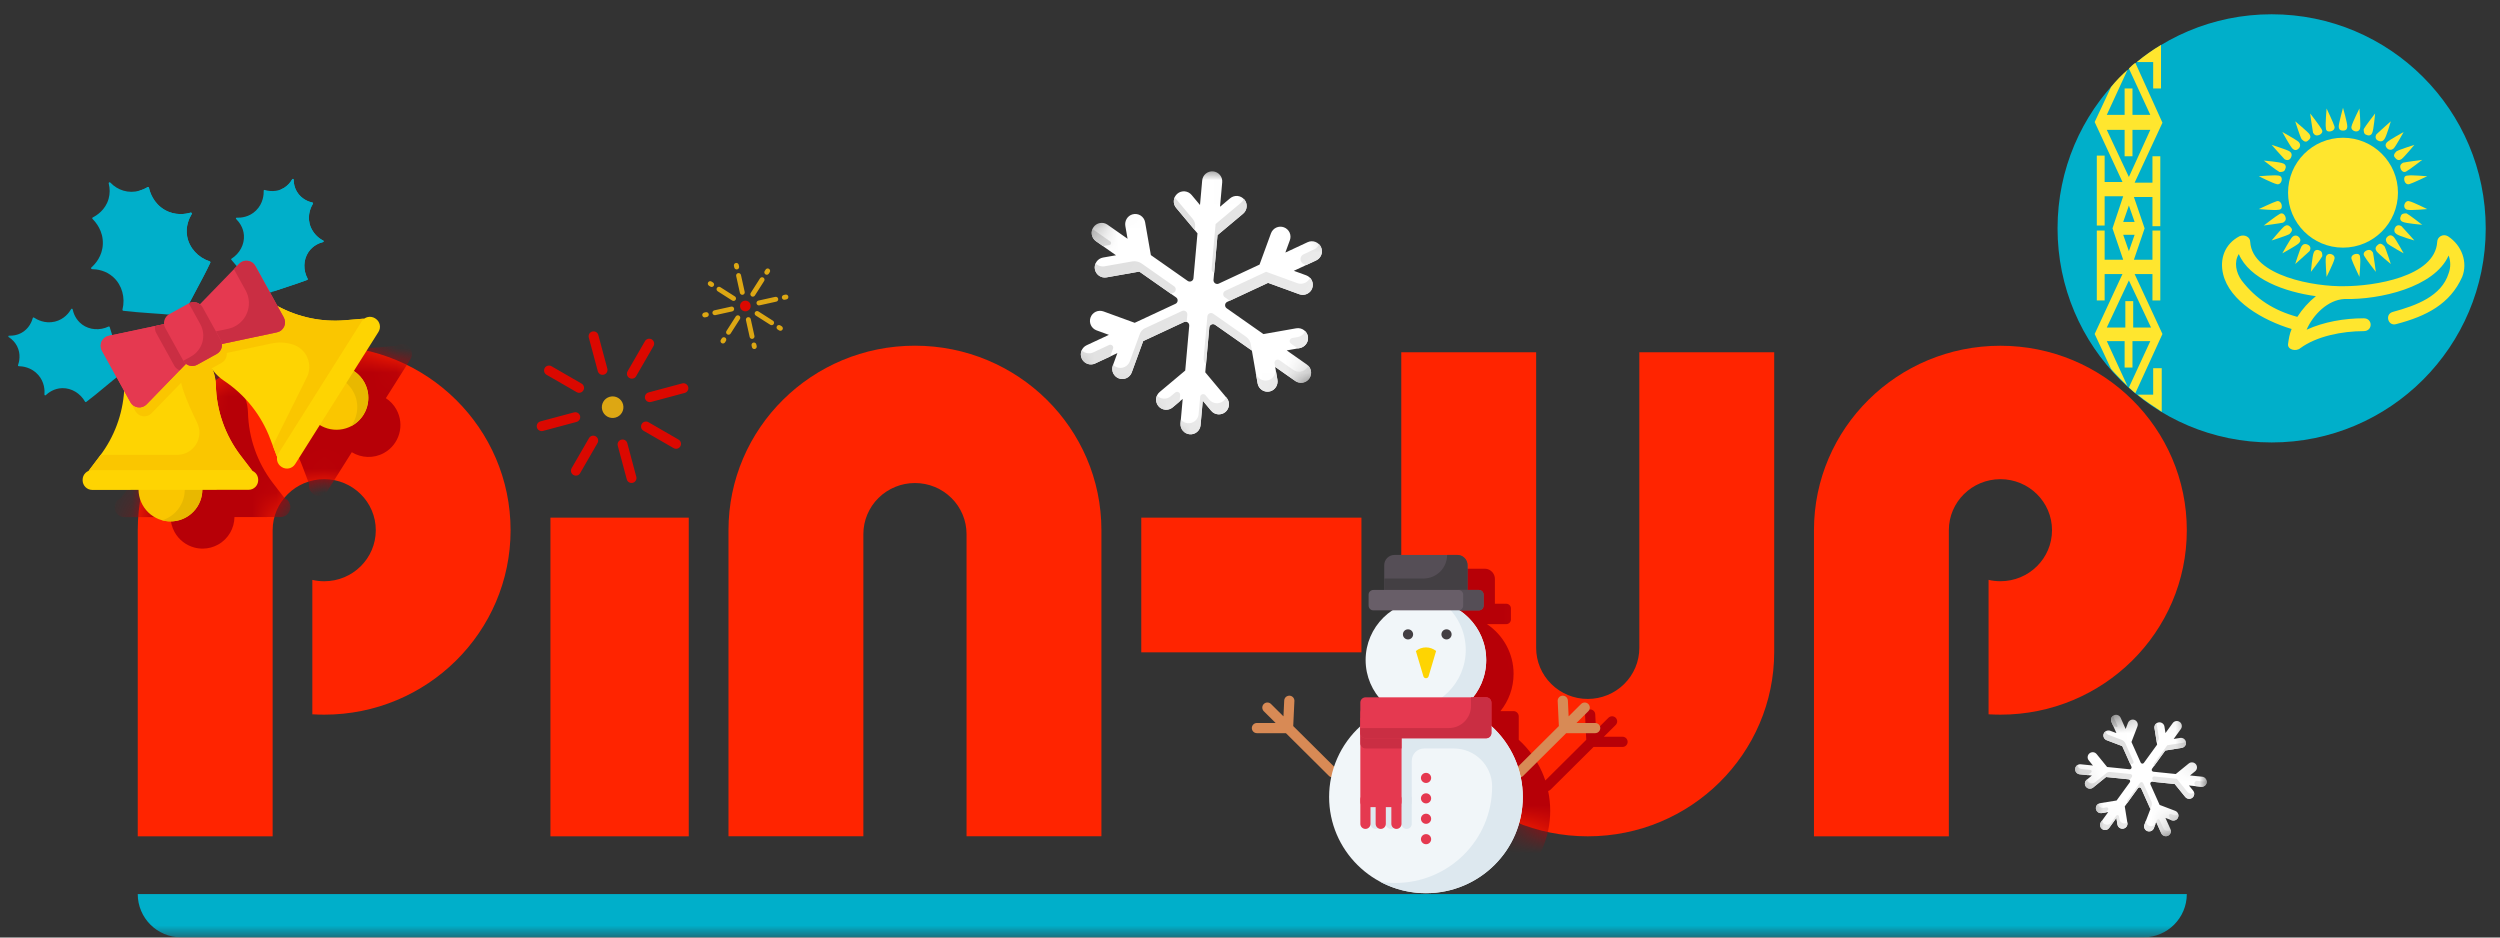
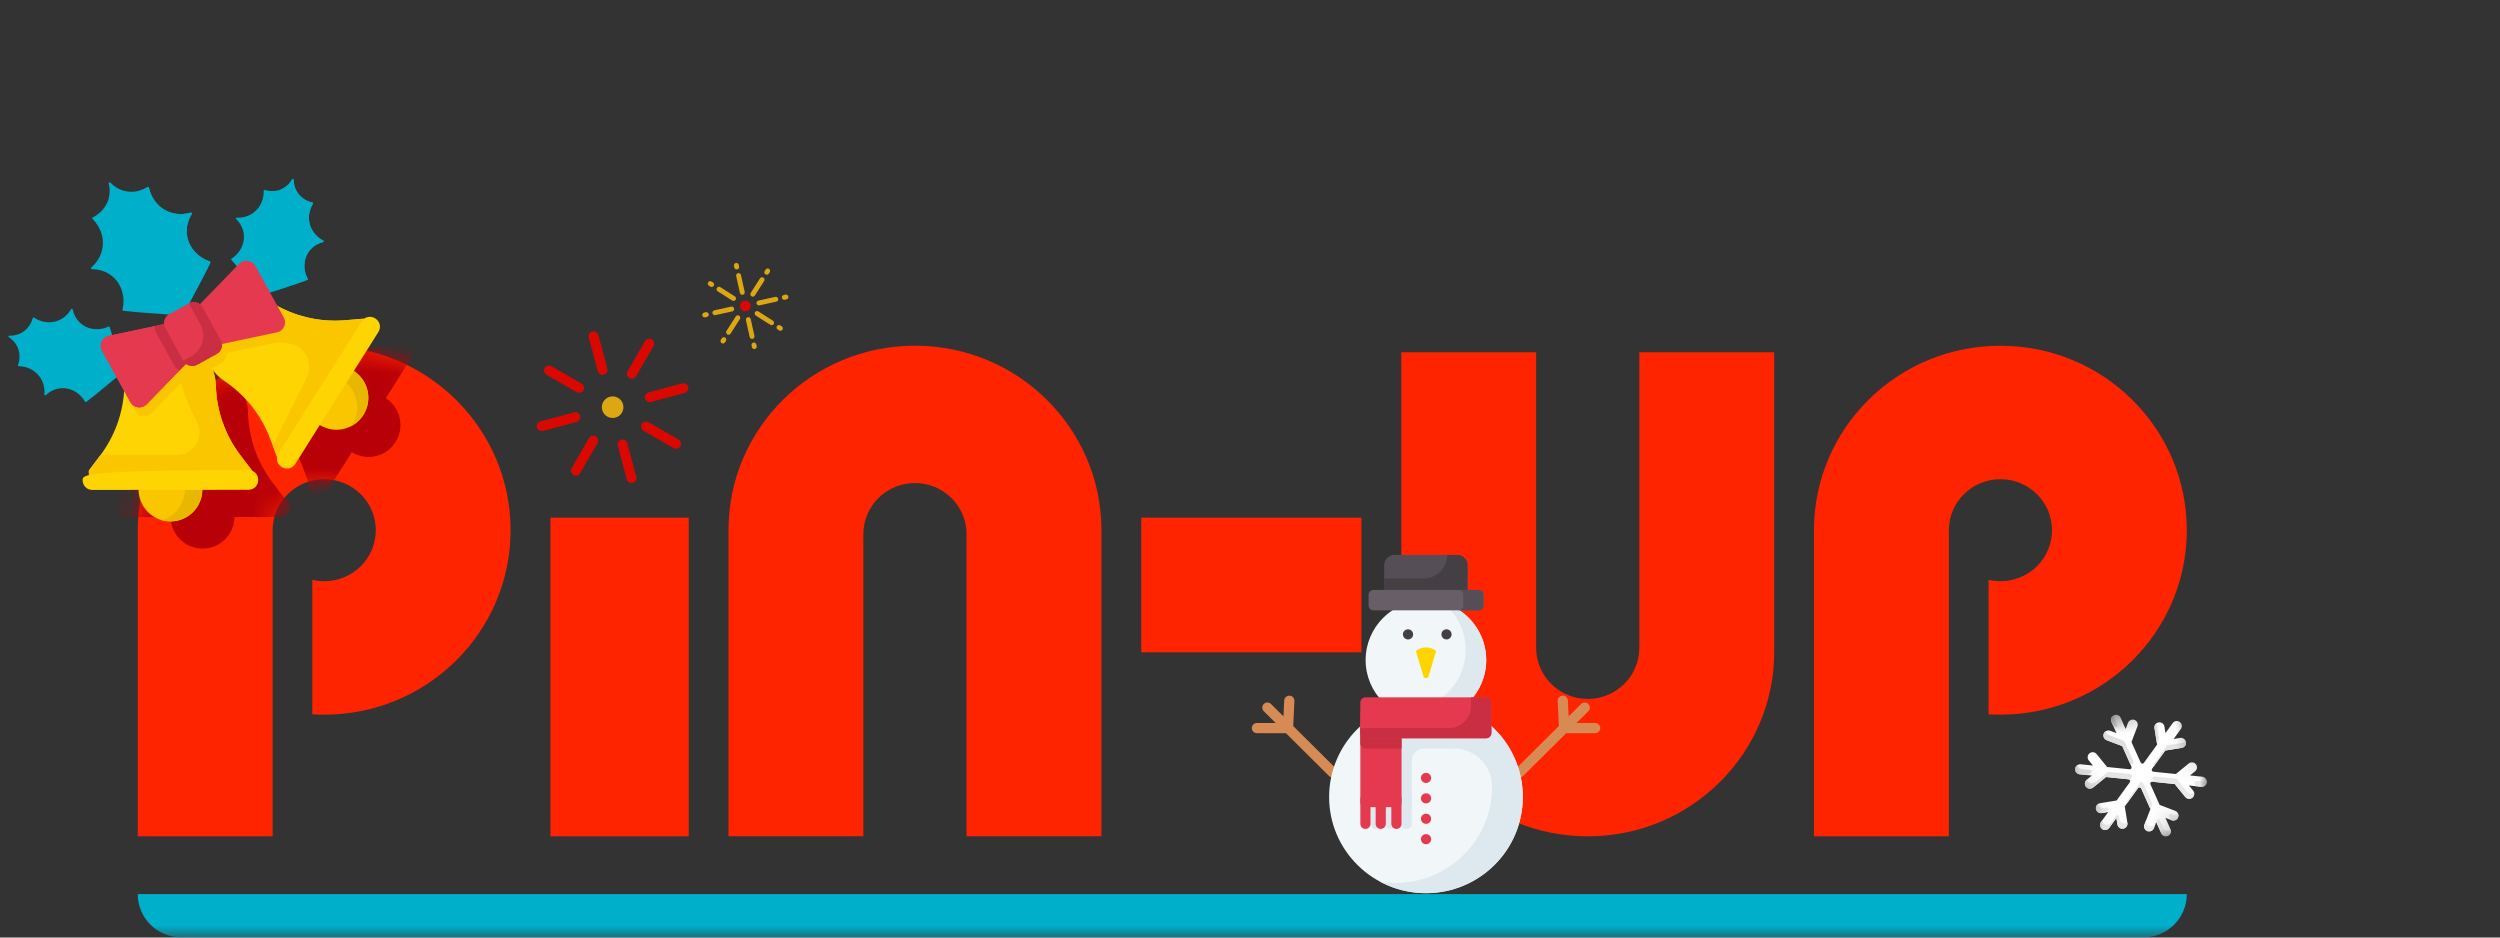
<svg xmlns="http://www.w3.org/2000/svg" width="104" height="39" viewBox="0 0 104 39" fill="none">
  <rect x="0" y="0" width="104" height="39" fill="#333333" stroke="none" />
  <g clip-path="url(#clip0_1178_228)">
    <mask id="mask0_1178_228" style="mask-type:luminance" maskUnits="userSpaceOnUse" x="0" y="7" width="92" height="32">
      <path d="M92 7H0V39H92V7Z" fill="white" />
    </mask>
    <g mask="url(#mask0_1178_228)">
      <path d="M28.652 21.534H22.898V34.791H28.652V21.534Z" fill="#FF2400" />
      <path d="M56.636 27.137V21.534H47.477V27.137H56.636Z" fill="#FF2400" />
      <path d="M13.485 29.73C17.769 29.73 21.24 26.294 21.24 22.057C21.24 17.82 17.769 14.384 13.485 14.384C9.202 14.384 5.73 17.82 5.73 22.057V34.791H11.342V29.433V22.07C11.342 22.065 11.342 22.061 11.342 22.057C11.342 20.885 12.303 19.934 13.488 19.934C14.672 19.934 15.633 20.885 15.633 22.057C15.633 23.229 14.672 24.18 13.488 24.18C13.317 24.18 13.151 24.161 12.993 24.123V29.715C13.153 29.724 13.319 29.73 13.485 29.73Z" fill="#FF2400" />
      <path d="M83.216 29.73C87.499 29.73 90.971 26.294 90.971 22.056C90.971 17.819 87.499 14.383 83.216 14.383C78.932 14.383 75.461 17.819 75.461 22.056V34.791H81.072V29.73V22.056C81.072 20.884 82.033 19.934 83.218 19.934C84.403 19.934 85.364 20.884 85.364 22.056C85.364 23.229 84.403 24.179 83.218 24.179C83.047 24.179 82.881 24.16 82.724 24.122V29.715C82.886 29.723 83.05 29.73 83.216 29.73Z" fill="#FF2400" />
      <path d="M45.819 22.055V34.789H40.208V22.217C40.208 21.654 39.982 21.114 39.579 20.716C39.176 20.317 38.631 20.094 38.062 20.094C37.493 20.094 36.947 20.317 36.544 20.716C36.142 21.114 35.916 21.654 35.916 22.217C35.916 22.223 35.916 22.227 35.916 22.234V29.43V34.789H30.305V22.055C30.305 17.817 33.776 14.381 38.06 14.381C42.345 14.381 45.819 17.817 45.819 22.055Z" fill="#FF2400" />
      <path d="M58.293 27.118V14.655H63.904V19.74V26.926C63.904 26.934 63.904 26.945 63.904 26.953C63.904 27.516 64.13 28.056 64.533 28.454C64.936 28.853 65.481 29.076 66.05 29.076C66.619 29.076 67.165 28.853 67.567 28.454C67.97 28.056 68.196 27.516 68.196 26.953V14.655H73.807V27.118C73.807 31.355 70.334 34.791 66.052 34.791C61.764 34.791 58.293 31.355 58.293 27.118Z" fill="#FF2400" />
      <path d="M5.73 37.192H90.971C90.971 38.187 90.165 38.993 89.17 38.993H7.531C6.537 38.993 5.73 38.187 5.73 37.192Z" fill="#00AFCA" />
      <mask id="mask1_1178_228" style="mask-type:alpha" maskUnits="userSpaceOnUse" x="5" y="14" width="86" height="21">
        <path d="M28.65 17.139C28.65 17.87 28.348 18.57 27.808 19.088C27.269 19.605 26.536 19.896 25.773 19.896C25.011 19.896 24.279 19.605 23.738 19.088C23.199 18.572 22.896 17.87 22.896 17.139C22.896 16.407 23.199 15.707 23.738 15.189C24.277 14.672 25.008 14.381 25.773 14.381C26.536 14.381 27.267 14.672 27.808 15.189C28.346 15.705 28.65 16.407 28.65 17.139Z" fill="#FF2400" />
        <path d="M28.65 21.534H22.896V34.791H28.65V21.534Z" fill="#FF2400" />
        <path d="M56.634 27.137V21.534H47.475V27.137H56.634Z" fill="#FF2400" />
        <path d="M13.483 29.73C17.767 29.73 21.238 26.294 21.238 22.056C21.238 17.819 17.767 14.383 13.483 14.383C9.2 14.383 5.729 17.819 5.729 22.056V34.791H11.34V29.432V22.069C11.34 22.065 11.34 22.061 11.34 22.056C11.34 20.884 12.301 19.934 13.486 19.934C14.671 19.934 15.632 20.884 15.632 22.056C15.632 23.229 14.671 24.179 13.486 24.179C13.315 24.179 13.149 24.16 12.991 24.122V29.715C13.151 29.723 13.317 29.73 13.483 29.73Z" fill="#FF2400" />
        <path d="M83.214 29.73C87.497 29.73 90.969 26.294 90.969 22.056C90.969 17.819 87.497 14.383 83.214 14.383C78.93 14.383 75.459 17.819 75.459 22.056V34.791H81.07V29.73V22.056C81.07 20.884 82.031 19.934 83.216 19.934C84.401 19.934 85.362 20.884 85.362 22.056C85.362 23.229 84.401 24.179 83.216 24.179C83.046 24.179 82.879 24.16 82.722 24.122V29.715C82.884 29.723 83.048 29.73 83.214 29.73Z" fill="#FF2400" />
        <path d="M45.817 22.055V34.789H40.206V22.217C40.206 21.654 39.98 21.114 39.577 20.716C39.174 20.317 38.629 20.094 38.06 20.094C37.491 20.094 36.945 20.317 36.542 20.716C36.14 21.114 35.914 21.654 35.914 22.217C35.914 22.223 35.914 22.227 35.914 22.234V29.43V34.789H30.303V22.055C30.303 17.817 33.774 14.381 38.058 14.381C42.343 14.381 45.817 17.817 45.817 22.055Z" fill="#FF2400" />
        <path d="M58.291 27.118V14.655H63.902V19.74V26.926C63.902 26.934 63.902 26.945 63.902 26.953C63.902 27.516 64.128 28.056 64.531 28.454C64.934 28.853 65.479 29.076 66.048 29.076C66.617 29.076 67.163 28.853 67.565 28.454C67.968 28.056 68.194 27.516 68.194 26.953V14.655H73.805V27.118C73.805 31.355 70.332 34.791 66.05 34.791C61.763 34.791 58.291 31.355 58.291 27.118Z" fill="#FF2400" />
      </mask>
      <g mask="url(#mask1_1178_228)">
-         <path fill-rule="evenodd" clip-rule="evenodd" d="M61.339 23.658H59.147C59.035 23.658 58.927 23.703 58.847 23.783C58.767 23.862 58.723 23.97 58.723 24.083V24.639V25.115H58.27C58.16 25.115 58.072 25.204 58.072 25.313V25.766C58.072 25.876 58.16 25.964 58.27 25.964H59.056C58.388 26.412 57.949 27.17 57.949 28.03C57.949 28.617 58.153 29.156 58.494 29.582H57.947C57.826 29.582 57.728 29.68 57.728 29.801V30.225V30.436V30.78V30.785C57.319 31.157 56.993 31.611 56.769 32.116C56.719 32.23 56.674 32.346 56.635 32.463L54.937 30.776L54.986 29.735C54.987 29.707 54.983 29.68 54.974 29.653C54.964 29.627 54.95 29.603 54.931 29.582C54.912 29.562 54.89 29.545 54.864 29.533C54.839 29.521 54.812 29.514 54.784 29.513C54.756 29.512 54.728 29.516 54.702 29.525C54.676 29.535 54.652 29.549 54.631 29.568C54.611 29.587 54.594 29.609 54.582 29.635C54.57 29.66 54.563 29.687 54.562 29.715L54.531 30.373L54.012 29.858C53.972 29.819 53.918 29.797 53.862 29.797C53.805 29.797 53.751 29.82 53.712 29.86C53.672 29.899 53.65 29.953 53.65 30.01C53.65 30.066 53.673 30.12 53.713 30.16L54.205 30.648H53.427C53.371 30.648 53.317 30.671 53.277 30.71C53.237 30.75 53.215 30.804 53.215 30.861C53.215 30.917 53.237 30.971 53.277 31.011C53.317 31.051 53.371 31.073 53.427 31.073H54.632L56.423 32.851C56.449 32.877 56.48 32.895 56.515 32.905C56.458 33.174 56.429 33.45 56.429 33.727C56.429 35.254 57.291 36.581 58.557 37.256L58.552 37.255C59.091 37.542 59.687 37.703 60.295 37.725C60.35 37.728 60.404 37.729 60.459 37.729C62.684 37.729 64.489 35.937 64.489 33.727C64.489 33.45 64.46 33.175 64.403 32.906C64.44 32.897 64.474 32.878 64.502 32.851L66.292 31.073H67.497C67.554 31.073 67.608 31.051 67.647 31.011C67.687 30.971 67.71 30.917 67.71 30.861C67.71 30.804 67.687 30.75 67.647 30.71C67.608 30.671 67.554 30.648 67.497 30.648H66.72L67.212 30.16C67.252 30.12 67.274 30.066 67.275 30.01C67.275 29.953 67.252 29.899 67.213 29.859C67.173 29.819 67.119 29.797 67.063 29.797C67.007 29.797 66.953 29.819 66.912 29.858L66.394 30.373L66.362 29.715C66.361 29.687 66.354 29.66 66.343 29.635C66.331 29.609 66.314 29.587 66.293 29.568C66.273 29.549 66.249 29.535 66.222 29.525C66.196 29.516 66.168 29.512 66.14 29.513C66.112 29.514 66.085 29.521 66.06 29.533C66.035 29.545 66.012 29.562 65.993 29.582C65.975 29.603 65.96 29.627 65.951 29.653C65.941 29.68 65.937 29.707 65.938 29.735L65.988 30.776L64.285 32.468C64.245 32.349 64.2 32.231 64.149 32.116C63.924 31.609 63.596 31.154 63.186 30.781L63.18 30.776V29.801C63.18 29.684 63.088 29.588 62.972 29.582C62.969 29.582 62.965 29.582 62.961 29.582H62.419C62.761 29.156 62.965 28.617 62.965 28.03C62.965 27.171 62.526 26.412 61.859 25.965H62.658C62.71 25.965 62.761 25.944 62.798 25.907C62.835 25.87 62.856 25.819 62.856 25.767V25.313C62.856 25.261 62.835 25.21 62.798 25.173C62.761 25.136 62.71 25.115 62.658 25.115H62.188V24.083C62.188 23.984 62.153 23.889 62.092 23.814C62.083 23.803 62.073 23.793 62.063 23.783C62.043 23.763 62.021 23.745 61.999 23.73C61.929 23.683 61.847 23.658 61.763 23.658H61.339Z" fill="#B70007" />
        <path fill-rule="evenodd" clip-rule="evenodd" d="M12.701 13.256L12.693 13.258L12.689 13.259L12.701 13.256ZM12.695 13.259L12.701 13.256L12.693 13.258C12.692 13.259 12.691 13.259 12.69 13.26L12.684 13.261L12.689 13.259L9.756 13.68L11.066 12.33L11.184 12.209C11.105 12.118 11.028 12.028 10.955 11.939C10.952 11.935 10.95 11.931 10.949 11.927C10.948 11.922 10.948 11.918 10.949 11.913C10.949 11.909 10.951 11.904 10.954 11.9C10.956 11.897 10.96 11.893 10.963 11.891C11.306 11.675 11.506 11.299 11.479 10.916C11.455 10.581 11.265 10.351 11.153 10.243C11.149 10.238 11.146 10.232 11.144 10.226C11.143 10.22 11.144 10.213 11.146 10.207C11.149 10.201 11.153 10.196 11.159 10.192C11.164 10.189 11.17 10.187 11.177 10.187C11.346 10.194 11.694 10.17 11.98 9.892C12.29 9.59 12.306 9.204 12.301 9.065C12.301 9.06 12.302 9.055 12.304 9.05C12.306 9.045 12.309 9.041 12.313 9.038C12.318 9.035 12.322 9.033 12.327 9.032C12.332 9.031 12.338 9.031 12.343 9.033C12.494 9.08 12.654 9.092 12.81 9.069C12.926 9.051 13.038 9.011 13.139 8.951C13.286 8.863 13.406 8.739 13.489 8.589C13.492 8.583 13.498 8.578 13.504 8.575C13.511 8.573 13.518 8.572 13.524 8.574L13.527 8.574C13.534 8.576 13.54 8.58 13.544 8.586C13.549 8.592 13.551 8.599 13.551 8.606C13.55 8.776 13.593 8.944 13.678 9.093C13.871 9.429 14.203 9.53 14.332 9.559C14.337 9.56 14.341 9.562 14.345 9.565C14.349 9.569 14.352 9.573 14.354 9.577C14.356 9.582 14.357 9.587 14.357 9.592C14.357 9.598 14.355 9.602 14.352 9.607C14.283 9.72 14.119 10.042 14.214 10.435C14.217 10.452 14.221 10.469 14.227 10.486C14.307 10.724 14.461 10.931 14.668 11.073C14.689 11.087 14.71 11.101 14.732 11.113C14.736 11.116 14.741 11.118 14.745 11.12C14.757 11.127 14.769 11.133 14.781 11.14C14.787 11.143 14.792 11.147 14.795 11.153C14.798 11.159 14.799 11.165 14.799 11.172C14.798 11.178 14.795 11.185 14.791 11.19C14.787 11.194 14.781 11.198 14.775 11.2C14.624 11.239 14.347 11.345 14.162 11.625C13.95 11.945 13.941 12.371 14.133 12.729C14.135 12.733 14.137 12.737 14.137 12.742C14.138 12.746 14.137 12.751 14.136 12.755C14.134 12.76 14.132 12.764 14.128 12.767C14.125 12.77 14.121 12.773 14.117 12.775C13.833 12.885 13.519 12.987 13.205 13.09C13.034 13.146 12.862 13.202 12.695 13.259ZM12.618 13.291C12.645 13.283 12.671 13.272 12.695 13.259L12.693 13.258L12.69 13.26C12.65 13.274 12.61 13.288 12.57 13.302L12.564 13.293L12.684 13.261L9.756 13.68L9.507 13.716C9.412 13.688 9.307 13.694 9.211 13.739C9.312 13.545 9.418 13.347 9.524 13.149C9.721 12.78 9.919 12.411 10.083 12.061C10.085 12.056 10.087 12.05 10.087 12.044C10.087 12.038 10.085 12.033 10.083 12.027C10.081 12.022 10.077 12.017 10.073 12.013C10.068 12.009 10.063 12.007 10.058 12.005L10.056 12.004L10.043 12C9.562 11.836 9.205 11.44 9.12 10.966C9.044 10.547 9.206 10.206 9.309 10.038C9.314 10.031 9.316 10.023 9.315 10.014C9.315 10.006 9.312 9.998 9.307 9.992C9.302 9.985 9.295 9.98 9.287 9.977C9.284 9.977 9.281 9.976 9.278 9.976C9.273 9.975 9.267 9.975 9.262 9.977C9.135 10.015 8.919 10.059 8.668 10.026C8.516 10.006 8.35 9.957 8.184 9.861C7.709 9.586 7.569 9.117 7.531 8.945C7.53 8.938 7.527 8.932 7.523 8.927C7.519 8.922 7.514 8.918 7.508 8.915C7.502 8.913 7.496 8.912 7.49 8.912L7.488 8.912C7.481 8.913 7.475 8.915 7.469 8.918C7.363 8.982 7.249 9.032 7.129 9.065C6.912 9.127 6.682 9.127 6.465 9.063C6.258 9.001 6.071 8.884 5.923 8.726C5.917 8.72 5.909 8.715 5.9 8.714C5.891 8.712 5.882 8.714 5.874 8.718C5.866 8.723 5.86 8.73 5.856 8.738C5.853 8.746 5.852 8.756 5.855 8.764C5.91 8.974 5.908 9.194 5.851 9.402C5.719 9.874 5.342 10.102 5.193 10.176C5.187 10.179 5.182 10.183 5.178 10.188C5.174 10.194 5.172 10.2 5.171 10.206C5.17 10.213 5.17 10.219 5.172 10.225C5.175 10.232 5.178 10.237 5.183 10.242C5.309 10.365 5.631 10.733 5.611 11.283C5.593 11.789 5.295 12.116 5.134 12.257C5.128 12.263 5.124 12.27 5.122 12.278C5.12 12.286 5.12 12.294 5.123 12.302C5.126 12.31 5.131 12.316 5.138 12.321C5.145 12.326 5.153 12.329 5.161 12.329C5.358 12.331 5.733 12.376 6.047 12.663C6.407 12.991 6.552 13.511 6.428 14.009C6.426 14.015 6.426 14.021 6.427 14.027C6.428 14.033 6.43 14.038 6.433 14.043C6.436 14.048 6.441 14.052 6.446 14.055C6.45 14.058 6.456 14.06 6.462 14.061C6.845 14.109 7.263 14.138 7.681 14.167C7.905 14.183 8.128 14.198 8.347 14.217C8.21 14.305 8.14 14.46 8.155 14.615L7.791 14.692L7.791 14.693L5.998 15.073C5.964 14.957 5.929 14.844 5.892 14.735C5.891 14.73 5.888 14.726 5.885 14.723C5.882 14.72 5.878 14.717 5.874 14.715C5.869 14.713 5.865 14.713 5.86 14.713C5.856 14.713 5.851 14.714 5.847 14.716C5.482 14.89 5.057 14.86 4.747 14.633C4.477 14.434 4.383 14.151 4.351 13.999C4.349 13.992 4.346 13.986 4.341 13.982C4.337 13.977 4.331 13.975 4.324 13.973C4.318 13.973 4.311 13.973 4.305 13.976C4.299 13.979 4.295 13.983 4.291 13.989C4.208 14.136 4.002 14.418 3.614 14.511C3.193 14.613 2.858 14.421 2.743 14.343C2.739 14.34 2.734 14.338 2.729 14.338C2.723 14.337 2.718 14.337 2.713 14.339C2.709 14.341 2.704 14.344 2.701 14.348C2.697 14.351 2.695 14.356 2.694 14.361C2.66 14.488 2.543 14.816 2.2 14.992C2.048 15.069 1.878 15.105 1.708 15.095C1.701 15.095 1.694 15.097 1.688 15.101C1.682 15.105 1.677 15.111 1.675 15.117C1.673 15.124 1.673 15.131 1.676 15.138C1.678 15.145 1.683 15.15 1.689 15.154C1.834 15.244 1.953 15.371 2.034 15.521C2.215 15.863 2.124 16.199 2.08 16.323C2.078 16.328 2.078 16.333 2.078 16.338C2.079 16.343 2.081 16.348 2.084 16.352C2.087 16.356 2.091 16.36 2.095 16.362C2.1 16.364 2.105 16.366 2.11 16.366C2.249 16.367 2.633 16.403 2.92 16.728C3.185 17.028 3.193 17.377 3.179 17.546C3.178 17.552 3.18 17.558 3.183 17.564C3.186 17.57 3.191 17.574 3.197 17.577C3.203 17.58 3.209 17.581 3.216 17.58C3.222 17.579 3.228 17.576 3.233 17.572C3.346 17.465 3.584 17.287 3.919 17.28C4.303 17.271 4.668 17.49 4.869 17.843C4.871 17.847 4.874 17.851 4.878 17.853C4.881 17.856 4.886 17.858 4.89 17.859C4.895 17.86 4.899 17.86 4.904 17.859C4.908 17.858 4.912 17.856 4.916 17.854C5.161 17.672 5.415 17.461 5.668 17.25C5.843 17.105 6.018 16.959 6.189 16.823L6.499 17.385L6.499 17.389C6.436 18.365 6.089 19.301 5.501 20.081L5.043 20.689L5.043 20.693L5.023 20.719C4.875 20.779 4.772 20.924 4.772 21.093L4.772 21.111C4.773 21.333 4.954 21.514 5.176 21.514L7.096 21.512C7.1 21.723 7.153 21.936 7.262 22.134C7.444 22.462 7.744 22.684 8.079 22.776L8.078 22.776C8.202 22.81 8.33 22.825 8.458 22.822C8.665 22.818 8.874 22.764 9.069 22.657C9.502 22.418 9.748 21.972 9.754 21.51L11.675 21.508C11.898 21.508 12.077 21.328 12.076 21.105L12.076 21.087C12.076 20.922 11.976 20.779 11.833 20.718L11.34 20.077C10.701 19.237 10.343 18.217 10.316 17.162C10.311 16.949 10.269 16.738 10.194 16.538C10.323 16.708 10.48 16.855 10.658 16.973C11.536 17.558 12.208 18.404 12.579 19.392L12.746 19.832L12.849 20.107L12.851 20.108L12.86 20.133C12.829 20.292 12.895 20.461 13.04 20.553L13.056 20.563C13.243 20.682 13.492 20.626 13.611 20.438L14.635 18.812C15.03 19.054 15.539 19.083 15.973 18.844C16.615 18.489 16.847 17.68 16.491 17.036C16.382 16.838 16.23 16.679 16.052 16.564L17.076 14.94C17.195 14.752 17.138 14.502 16.95 14.383L16.935 14.374C16.791 14.283 16.612 14.294 16.483 14.389L16.453 14.391L16.45 14.39L15.692 14.454C15.452 14.474 15.213 14.477 14.975 14.463C14.246 14.42 13.531 14.217 12.883 13.865L12.879 13.862L12.573 13.31L12.618 13.291ZM12.687 13.262L12.695 13.259L12.693 13.258L12.687 13.262ZM12.687 13.262C12.648 13.275 12.61 13.289 12.572 13.302C12.587 13.299 12.603 13.296 12.618 13.291L12.687 13.262ZM9.756 13.68L9.507 13.716C9.513 13.718 9.519 13.72 9.524 13.721C9.569 13.736 9.612 13.759 9.651 13.789L9.756 13.68Z" fill="#B70007" />
      </g>
      <path d="M25.12 15.586C25.094 15.593 25.067 15.595 25.04 15.591C25.013 15.588 24.987 15.579 24.964 15.566C24.941 15.552 24.92 15.534 24.904 15.513C24.887 15.491 24.875 15.467 24.868 15.441L24.494 14.043C24.48 13.99 24.487 13.934 24.514 13.887C24.541 13.84 24.586 13.806 24.639 13.792C24.691 13.778 24.747 13.785 24.794 13.812C24.842 13.839 24.876 13.884 24.89 13.937L25.265 15.335C25.272 15.361 25.273 15.388 25.27 15.415C25.266 15.441 25.258 15.467 25.244 15.49C25.231 15.514 25.213 15.534 25.191 15.551C25.17 15.567 25.146 15.579 25.12 15.586ZM26.325 20.085C26.299 20.092 26.272 20.094 26.245 20.09C26.219 20.087 26.193 20.078 26.169 20.064C26.146 20.051 26.126 20.033 26.109 20.012C26.093 19.99 26.081 19.966 26.074 19.94L25.699 18.542C25.685 18.489 25.693 18.433 25.72 18.386C25.747 18.339 25.792 18.305 25.844 18.291C25.897 18.277 25.953 18.284 26 18.311C26.047 18.338 26.081 18.383 26.096 18.436L26.47 19.834C26.477 19.86 26.479 19.887 26.476 19.914C26.472 19.94 26.463 19.966 26.45 19.989C26.436 20.013 26.418 20.033 26.397 20.05C26.376 20.066 26.351 20.078 26.325 20.085ZM23.985 17.552L22.587 17.927C22.534 17.941 22.478 17.933 22.431 17.906C22.384 17.879 22.349 17.834 22.335 17.782C22.321 17.729 22.329 17.673 22.356 17.626C22.383 17.579 22.428 17.544 22.48 17.53L23.878 17.156C23.931 17.142 23.987 17.149 24.034 17.176C24.081 17.203 24.116 17.248 24.13 17.301C24.144 17.353 24.136 17.409 24.109 17.456C24.082 17.503 24.037 17.538 23.985 17.552ZM28.484 16.346L27.086 16.721C27.033 16.735 26.977 16.728 26.93 16.701C26.883 16.673 26.849 16.628 26.834 16.576C26.82 16.523 26.828 16.467 26.855 16.42C26.882 16.373 26.927 16.339 26.979 16.325L28.378 15.95C28.43 15.936 28.486 15.943 28.533 15.971C28.58 15.998 28.615 16.043 28.629 16.095C28.643 16.148 28.635 16.204 28.608 16.251C28.581 16.298 28.536 16.332 28.484 16.346ZM26.338 15.746C26.299 15.757 26.257 15.755 26.219 15.742C26.18 15.729 26.147 15.705 26.122 15.673C26.097 15.641 26.083 15.602 26.08 15.562C26.077 15.521 26.087 15.481 26.107 15.446L26.831 14.192C26.858 14.145 26.903 14.111 26.955 14.097C27.008 14.083 27.064 14.09 27.111 14.117C27.158 14.145 27.192 14.189 27.206 14.242C27.22 14.294 27.213 14.35 27.186 14.397L26.462 15.651C26.449 15.674 26.431 15.695 26.41 15.711C26.388 15.727 26.364 15.739 26.338 15.746ZM24.009 19.78C23.97 19.791 23.928 19.789 23.89 19.776C23.851 19.763 23.818 19.739 23.793 19.707C23.768 19.675 23.754 19.636 23.751 19.595C23.748 19.555 23.758 19.515 23.778 19.479L24.502 18.226C24.529 18.179 24.574 18.145 24.626 18.131C24.679 18.116 24.735 18.124 24.782 18.151C24.829 18.178 24.863 18.223 24.877 18.276C24.892 18.328 24.884 18.384 24.857 18.431L24.133 19.684C24.12 19.708 24.102 19.728 24.081 19.745C24.059 19.761 24.035 19.773 24.009 19.78ZM24.145 16.334C24.119 16.341 24.092 16.343 24.065 16.339C24.038 16.336 24.013 16.327 23.989 16.313L22.736 15.59C22.689 15.562 22.654 15.518 22.64 15.465C22.626 15.413 22.634 15.357 22.661 15.31C22.688 15.262 22.733 15.228 22.785 15.214C22.838 15.2 22.894 15.207 22.941 15.234L24.194 15.958C24.23 15.978 24.258 16.009 24.276 16.045C24.294 16.081 24.301 16.122 24.295 16.163C24.29 16.203 24.273 16.241 24.246 16.271C24.219 16.302 24.184 16.323 24.145 16.334ZM28.179 18.663C28.153 18.67 28.126 18.672 28.099 18.668C28.072 18.665 28.046 18.656 28.023 18.642L26.77 17.919C26.723 17.891 26.688 17.847 26.674 17.794C26.66 17.741 26.668 17.686 26.695 17.639C26.722 17.591 26.767 17.557 26.819 17.543C26.872 17.529 26.928 17.536 26.975 17.563L28.228 18.287C28.263 18.307 28.292 18.337 28.31 18.374C28.328 18.41 28.334 18.451 28.329 18.491C28.324 18.532 28.307 18.569 28.28 18.6C28.253 18.63 28.218 18.652 28.179 18.663Z" fill="#DB0800" />
      <path d="M25.602 17.372C25.841 17.308 25.983 17.062 25.919 16.823C25.855 16.583 25.609 16.441 25.369 16.505C25.13 16.569 24.988 16.816 25.052 17.055C25.116 17.295 25.362 17.437 25.602 17.372Z" fill="#DDA713" />
      <path d="M30.902 12.262C30.889 12.265 30.875 12.265 30.862 12.263C30.849 12.26 30.836 12.255 30.825 12.248C30.814 12.241 30.804 12.232 30.796 12.221C30.789 12.21 30.783 12.197 30.78 12.184L30.625 11.483C30.619 11.457 30.624 11.429 30.639 11.407C30.653 11.384 30.676 11.368 30.703 11.362C30.729 11.356 30.757 11.361 30.779 11.376C30.802 11.39 30.818 11.413 30.824 11.439L30.979 12.14C30.982 12.153 30.982 12.167 30.98 12.18C30.978 12.193 30.973 12.206 30.966 12.217C30.958 12.228 30.949 12.238 30.938 12.246C30.927 12.254 30.915 12.259 30.902 12.262ZM30.668 11.206C30.655 11.209 30.642 11.21 30.628 11.207C30.615 11.205 30.603 11.2 30.591 11.193C30.58 11.186 30.57 11.176 30.563 11.165C30.555 11.155 30.55 11.142 30.547 11.129L30.532 11.061C30.526 11.035 30.531 11.007 30.545 10.985C30.56 10.962 30.583 10.946 30.609 10.94C30.636 10.934 30.663 10.939 30.686 10.954C30.709 10.968 30.725 10.991 30.731 11.017L30.746 11.085C30.748 11.098 30.749 11.112 30.746 11.125C30.744 11.138 30.739 11.15 30.732 11.162C30.725 11.173 30.715 11.183 30.705 11.191C30.694 11.198 30.681 11.204 30.668 11.206ZM31.308 14.096C31.295 14.098 31.281 14.099 31.268 14.097C31.255 14.094 31.242 14.089 31.231 14.082C31.22 14.075 31.21 14.066 31.202 14.055C31.195 14.044 31.189 14.031 31.186 14.018L31.031 13.317C31.025 13.291 31.03 13.263 31.045 13.241C31.059 13.218 31.082 13.202 31.108 13.196C31.135 13.19 31.163 13.195 31.185 13.209C31.208 13.224 31.224 13.247 31.23 13.273L31.385 13.974C31.388 13.987 31.388 14.001 31.386 14.014C31.384 14.027 31.379 14.04 31.372 14.051C31.364 14.062 31.355 14.072 31.344 14.08C31.333 14.087 31.321 14.093 31.308 14.096ZM31.401 14.518C31.388 14.521 31.375 14.521 31.361 14.519C31.348 14.516 31.336 14.511 31.324 14.504C31.313 14.497 31.303 14.488 31.296 14.477C31.288 14.466 31.283 14.453 31.28 14.44L31.265 14.373C31.259 14.346 31.264 14.319 31.278 14.296C31.293 14.273 31.316 14.257 31.342 14.251C31.369 14.245 31.396 14.25 31.419 14.265C31.442 14.279 31.458 14.302 31.463 14.329L31.479 14.396C31.481 14.409 31.482 14.423 31.479 14.436C31.477 14.449 31.472 14.462 31.465 14.473C31.458 14.484 31.448 14.494 31.437 14.502C31.427 14.509 31.414 14.515 31.401 14.518ZM30.461 12.954L29.76 13.109C29.733 13.114 29.706 13.11 29.683 13.095C29.66 13.081 29.644 13.058 29.638 13.031C29.633 13.005 29.637 12.977 29.652 12.955C29.666 12.932 29.689 12.916 29.716 12.91L30.417 12.755C30.443 12.749 30.471 12.754 30.494 12.768C30.516 12.783 30.532 12.806 30.538 12.832C30.544 12.858 30.539 12.886 30.525 12.909C30.51 12.932 30.487 12.948 30.461 12.954ZM29.405 13.187L29.338 13.202C29.311 13.208 29.284 13.203 29.261 13.189C29.238 13.174 29.222 13.151 29.216 13.125C29.21 13.098 29.215 13.071 29.23 13.048C29.244 13.025 29.267 13.009 29.294 13.003L29.361 12.988C29.388 12.983 29.415 12.987 29.438 13.002C29.461 13.017 29.477 13.039 29.483 13.066C29.489 13.092 29.484 13.12 29.469 13.143C29.455 13.165 29.432 13.181 29.405 13.187ZM32.295 12.548L31.594 12.703C31.567 12.709 31.54 12.704 31.517 12.689C31.494 12.675 31.478 12.652 31.472 12.625C31.466 12.599 31.471 12.572 31.486 12.549C31.5 12.526 31.523 12.51 31.55 12.504L32.251 12.349C32.277 12.343 32.304 12.348 32.327 12.363C32.35 12.377 32.366 12.4 32.372 12.426C32.378 12.453 32.373 12.48 32.358 12.503C32.344 12.526 32.321 12.542 32.295 12.548ZM32.717 12.454L32.649 12.469C32.623 12.475 32.595 12.47 32.572 12.456C32.55 12.441 32.533 12.418 32.528 12.392C32.522 12.366 32.527 12.338 32.541 12.315C32.556 12.292 32.579 12.276 32.605 12.271L32.673 12.255C32.699 12.25 32.727 12.255 32.749 12.269C32.772 12.284 32.788 12.306 32.794 12.333C32.8 12.359 32.795 12.387 32.781 12.41C32.766 12.432 32.743 12.448 32.717 12.454ZM30.538 12.516C30.525 12.519 30.512 12.52 30.498 12.517C30.485 12.515 30.473 12.51 30.461 12.503L29.856 12.117C29.845 12.11 29.835 12.1 29.827 12.089C29.82 12.078 29.814 12.066 29.811 12.053C29.808 12.04 29.808 12.026 29.81 12.013C29.813 12 29.818 11.988 29.825 11.976C29.832 11.965 29.841 11.955 29.852 11.948C29.863 11.94 29.876 11.934 29.889 11.932C29.902 11.929 29.915 11.928 29.928 11.931C29.942 11.933 29.954 11.938 29.965 11.945L30.571 12.331C30.588 12.342 30.601 12.358 30.609 12.376C30.617 12.394 30.62 12.415 30.616 12.435C30.613 12.454 30.603 12.473 30.59 12.487C30.576 12.502 30.558 12.512 30.538 12.516ZM29.627 11.935C29.614 11.938 29.6 11.938 29.587 11.936C29.574 11.934 29.561 11.929 29.55 11.922L29.491 11.884C29.48 11.877 29.47 11.868 29.463 11.857C29.455 11.846 29.45 11.834 29.447 11.82C29.444 11.807 29.444 11.794 29.446 11.781C29.448 11.768 29.453 11.755 29.46 11.744C29.467 11.733 29.477 11.723 29.488 11.715C29.499 11.707 29.511 11.702 29.524 11.699C29.537 11.696 29.551 11.696 29.564 11.698C29.577 11.701 29.59 11.706 29.601 11.713L29.659 11.75C29.676 11.761 29.69 11.777 29.698 11.795C29.706 11.813 29.708 11.834 29.705 11.854C29.701 11.873 29.692 11.892 29.678 11.906C29.664 11.921 29.646 11.931 29.627 11.935ZM32.122 13.526C32.109 13.529 32.095 13.529 32.082 13.527C32.069 13.525 32.056 13.52 32.045 13.512L31.44 13.127C31.428 13.119 31.419 13.11 31.411 13.099C31.403 13.088 31.398 13.076 31.395 13.063C31.392 13.05 31.392 13.036 31.394 13.023C31.396 13.01 31.401 12.997 31.408 12.986C31.416 12.975 31.425 12.965 31.436 12.957C31.447 12.95 31.459 12.944 31.472 12.941C31.485 12.938 31.499 12.938 31.512 12.94C31.525 12.943 31.538 12.948 31.549 12.955L32.154 13.341C32.171 13.352 32.185 13.367 32.193 13.386C32.201 13.404 32.203 13.425 32.2 13.444C32.196 13.464 32.187 13.482 32.173 13.497C32.159 13.512 32.141 13.522 32.122 13.526ZM32.486 13.758C32.473 13.761 32.46 13.762 32.447 13.759C32.433 13.757 32.421 13.752 32.41 13.745L32.351 13.708C32.328 13.693 32.312 13.67 32.306 13.644C32.301 13.617 32.306 13.59 32.32 13.567C32.335 13.544 32.358 13.528 32.384 13.523C32.41 13.517 32.438 13.521 32.46 13.536L32.519 13.573C32.536 13.584 32.549 13.6 32.557 13.618C32.566 13.637 32.568 13.657 32.565 13.677C32.561 13.697 32.552 13.715 32.538 13.729C32.524 13.744 32.506 13.754 32.486 13.758ZM30.329 13.923C30.31 13.927 30.289 13.925 30.27 13.918C30.252 13.911 30.235 13.898 30.224 13.882C30.212 13.865 30.206 13.846 30.206 13.826C30.205 13.806 30.211 13.786 30.221 13.769L30.608 13.163C30.615 13.152 30.624 13.142 30.635 13.135C30.646 13.127 30.658 13.121 30.671 13.119C30.684 13.116 30.698 13.116 30.711 13.118C30.724 13.12 30.737 13.125 30.748 13.132C30.759 13.139 30.769 13.149 30.777 13.16C30.784 13.171 30.79 13.183 30.793 13.196C30.796 13.209 30.796 13.223 30.794 13.236C30.791 13.249 30.786 13.261 30.779 13.273L30.393 13.878C30.386 13.889 30.377 13.899 30.366 13.907C30.355 13.915 30.342 13.92 30.329 13.923ZM30.097 14.287C30.077 14.292 30.057 14.29 30.038 14.283C30.019 14.275 30.003 14.263 29.991 14.246C29.98 14.23 29.974 14.21 29.973 14.19C29.973 14.17 29.978 14.15 29.989 14.133L30.026 14.075C30.041 14.052 30.064 14.036 30.09 14.03C30.117 14.024 30.144 14.029 30.167 14.044C30.19 14.058 30.206 14.081 30.212 14.107C30.217 14.134 30.212 14.161 30.198 14.184L30.161 14.243C30.154 14.254 30.144 14.264 30.133 14.271C30.122 14.279 30.11 14.284 30.097 14.287ZM31.339 12.339C31.319 12.343 31.299 12.342 31.28 12.335C31.261 12.327 31.245 12.315 31.234 12.298C31.222 12.281 31.216 12.262 31.215 12.242C31.215 12.222 31.22 12.202 31.231 12.185L31.617 11.579C31.632 11.557 31.655 11.541 31.681 11.535C31.707 11.529 31.735 11.534 31.758 11.549C31.78 11.563 31.797 11.586 31.802 11.612C31.808 11.639 31.803 11.666 31.789 11.689L31.403 12.294C31.396 12.306 31.386 12.315 31.375 12.323C31.364 12.331 31.352 12.336 31.339 12.339ZM31.92 11.428C31.9 11.432 31.88 11.43 31.861 11.423C31.842 11.416 31.826 11.403 31.815 11.387C31.803 11.37 31.797 11.351 31.796 11.33C31.796 11.31 31.802 11.29 31.812 11.274L31.85 11.215C31.857 11.204 31.866 11.194 31.877 11.186C31.888 11.179 31.9 11.173 31.913 11.17C31.927 11.167 31.94 11.167 31.953 11.169C31.966 11.172 31.979 11.177 31.99 11.184C32.002 11.191 32.011 11.2 32.019 11.211C32.026 11.222 32.032 11.235 32.035 11.248C32.038 11.261 32.038 11.274 32.036 11.287C32.033 11.301 32.028 11.313 32.021 11.324L31.984 11.383C31.977 11.394 31.967 11.404 31.956 11.412C31.945 11.419 31.933 11.425 31.92 11.428Z" fill="#DDA713" />
      <path d="M31.055 12.946C31.175 12.919 31.251 12.801 31.224 12.681C31.198 12.561 31.079 12.485 30.959 12.512C30.839 12.538 30.764 12.657 30.79 12.777C30.817 12.897 30.936 12.972 31.055 12.946Z" fill="#DB0800" />
      <path d="M53.798 30.204L53.847 29.162C53.849 29.134 53.845 29.107 53.835 29.08C53.826 29.054 53.811 29.03 53.792 29.009C53.774 28.989 53.751 28.972 53.726 28.96C53.701 28.948 53.673 28.942 53.645 28.94C53.618 28.939 53.59 28.943 53.563 28.953C53.537 28.962 53.513 28.976 53.492 28.995C53.472 29.014 53.455 29.037 53.443 29.062C53.431 29.087 53.425 29.114 53.423 29.142L53.392 29.801L52.873 29.285C52.833 29.246 52.779 29.224 52.723 29.224C52.667 29.224 52.613 29.247 52.573 29.287C52.533 29.327 52.511 29.381 52.511 29.437C52.512 29.493 52.534 29.547 52.574 29.587L53.066 30.076H52.288C52.232 30.076 52.178 30.098 52.138 30.138C52.099 30.177 52.076 30.232 52.076 30.288C52.076 30.344 52.099 30.398 52.138 30.438C52.178 30.478 52.232 30.5 52.288 30.5H53.494L55.284 32.278C55.324 32.318 55.378 32.34 55.434 32.34C55.491 32.34 55.545 32.317 55.584 32.277C55.624 32.237 55.646 32.183 55.646 32.127C55.646 32.071 55.623 32.017 55.583 31.977L53.798 30.204ZM66.359 30.076H65.581L66.073 29.587C66.113 29.547 66.136 29.493 66.136 29.437C66.136 29.381 66.114 29.326 66.074 29.287C66.034 29.247 65.981 29.224 65.924 29.224C65.868 29.224 65.814 29.246 65.774 29.285L65.255 29.801L65.224 29.142C65.222 29.114 65.216 29.087 65.204 29.062C65.192 29.037 65.175 29.014 65.155 28.995C65.134 28.976 65.11 28.962 65.084 28.953C65.057 28.943 65.029 28.939 65.002 28.94C64.974 28.942 64.947 28.948 64.921 28.96C64.896 28.972 64.873 28.989 64.855 29.009C64.836 29.03 64.821 29.054 64.812 29.08C64.802 29.107 64.798 29.134 64.8 29.162L64.849 30.204L63.064 31.977C63.024 32.017 63.001 32.071 63.001 32.127C63.001 32.183 63.023 32.237 63.063 32.277C63.102 32.317 63.156 32.34 63.212 32.34C63.269 32.34 63.323 32.318 63.363 32.278L65.153 30.5H66.359C66.415 30.5 66.469 30.478 66.509 30.438C66.549 30.398 66.571 30.344 66.571 30.288C66.571 30.232 66.549 30.177 66.509 30.138C66.469 30.098 66.415 30.076 66.359 30.076Z" fill="#D88A55" />
      <path d="M63.35 33.154C63.35 35.364 61.546 37.156 59.321 37.156C57.095 37.156 55.291 35.364 55.291 33.154C55.291 32.599 55.407 32.051 55.631 31.543C55.855 31.036 56.183 30.581 56.594 30.208C57.339 29.528 58.312 29.15 59.321 29.15C60.33 29.15 61.302 29.528 62.047 30.208C62.458 30.581 62.786 31.036 63.011 31.543C63.235 32.051 63.351 32.599 63.35 33.154Z" fill="#F1F6F9" />
      <path d="M59.319 29.948C60.704 29.948 61.827 28.833 61.827 27.458C61.827 26.082 60.704 24.967 59.319 24.967C57.934 24.967 56.81 26.082 56.81 27.458C56.81 28.833 57.934 29.948 59.319 29.948Z" fill="#F1F6F9" />
      <path d="M59.998 25.06C60.301 25.291 60.548 25.59 60.717 25.932C60.887 26.275 60.975 26.651 60.975 27.034C60.975 28.409 59.852 29.525 58.467 29.525C58.236 29.525 58.007 29.494 57.785 29.432C58.224 29.768 58.762 29.95 59.316 29.949C60.701 29.949 61.825 28.834 61.825 27.458C61.825 26.317 61.052 25.355 59.998 25.06ZM57.226 34.484C57.198 34.484 57.17 34.479 57.145 34.468C57.119 34.457 57.096 34.442 57.076 34.422C57.056 34.402 57.041 34.379 57.03 34.353C57.019 34.327 57.014 34.3 57.014 34.272V33.257C57.014 33.2 57.036 33.146 57.076 33.106C57.116 33.067 57.17 33.044 57.226 33.044C57.282 33.044 57.336 33.067 57.376 33.106C57.416 33.146 57.438 33.2 57.438 33.257V34.272C57.438 34.3 57.433 34.327 57.422 34.353C57.411 34.379 57.396 34.402 57.376 34.422C57.356 34.442 57.333 34.457 57.307 34.468C57.282 34.479 57.254 34.484 57.226 34.484ZM57.863 34.484C57.835 34.484 57.807 34.479 57.782 34.468C57.756 34.457 57.733 34.442 57.713 34.422C57.693 34.402 57.678 34.379 57.667 34.353C57.656 34.327 57.651 34.3 57.651 34.272V33.579C57.651 33.522 57.673 33.468 57.713 33.428C57.753 33.389 57.807 33.366 57.863 33.366C57.919 33.366 57.973 33.389 58.013 33.428C58.053 33.468 58.075 33.522 58.075 33.579V34.272C58.075 34.3 58.07 34.327 58.059 34.353C58.048 34.379 58.033 34.402 58.013 34.422C57.993 34.442 57.97 34.457 57.944 34.468C57.919 34.479 57.891 34.484 57.863 34.484ZM58.517 34.484C58.489 34.484 58.461 34.479 58.435 34.468C58.41 34.457 58.386 34.442 58.366 34.422C58.347 34.402 58.331 34.379 58.32 34.353C58.31 34.327 58.304 34.3 58.304 34.272V33.234C58.304 33.177 58.327 33.123 58.366 33.084C58.406 33.044 58.46 33.021 58.517 33.021C58.573 33.021 58.627 33.044 58.667 33.084C58.706 33.123 58.729 33.177 58.729 33.234V34.272C58.729 34.3 58.723 34.327 58.713 34.353C58.702 34.379 58.686 34.402 58.667 34.422C58.647 34.442 58.624 34.457 58.598 34.468C58.572 34.479 58.544 34.484 58.517 34.484Z" fill="#DDE8EF" />
      <path d="M62.044 30.208C62.037 30.202 62.03 30.196 62.024 30.19C62.012 30.18 62 30.169 61.989 30.159C61.977 30.148 61.965 30.138 61.953 30.128C61.943 30.119 61.933 30.111 61.923 30.102C61.91 30.091 61.896 30.079 61.882 30.068C61.874 30.061 61.865 30.054 61.856 30.047C61.841 30.035 61.826 30.023 61.811 30.011C61.804 30.005 61.796 29.999 61.788 29.993C61.772 29.981 61.756 29.968 61.74 29.956C61.733 29.951 61.726 29.946 61.719 29.941C61.702 29.928 61.684 29.916 61.667 29.903C61.661 29.899 61.655 29.894 61.648 29.89C61.63 29.877 61.612 29.865 61.594 29.852C61.588 29.848 61.582 29.844 61.577 29.84C61.558 29.828 61.539 29.815 61.52 29.803C61.514 29.799 61.509 29.796 61.504 29.793C61.484 29.78 61.464 29.767 61.444 29.755C61.44 29.752 61.435 29.749 61.43 29.747C61.41 29.734 61.389 29.721 61.368 29.709C61.364 29.707 61.36 29.704 61.356 29.702C61.334 29.689 61.313 29.677 61.291 29.665C61.288 29.663 61.285 29.662 61.283 29.66C61.128 29.574 60.968 29.499 60.804 29.434C60.527 29.325 60.239 29.246 59.945 29.201C60.077 29.271 60.205 29.349 60.328 29.434H57.829C57.545 29.546 57.275 29.69 57.023 29.863H57.014V29.869C56.865 29.972 56.724 30.085 56.59 30.208V30.918C56.59 30.976 56.613 31.032 56.654 31.073C56.695 31.114 56.751 31.137 56.809 31.137H57.014V33.359C57.014 33.417 57.038 33.473 57.079 33.514C57.12 33.555 57.175 33.578 57.234 33.578H58.511C58.569 33.578 58.624 33.555 58.666 33.514C58.707 33.473 58.73 33.417 58.73 33.359V31.649C58.73 31.514 58.784 31.383 58.88 31.287C58.976 31.191 59.106 31.137 59.242 31.137H60.48C61.353 31.137 62.069 31.84 62.072 32.712C62.072 32.718 62.072 32.724 62.072 32.729C62.072 34.939 60.268 36.731 58.043 36.731C57.832 36.731 57.623 36.715 57.415 36.682C58 36.994 58.653 37.157 59.317 37.156C61.542 37.156 63.346 35.364 63.346 33.154C63.347 32.599 63.231 32.05 63.007 31.543C62.782 31.036 62.454 30.581 62.044 30.208Z" fill="#DDE8EF" />
      <path d="M56.802 34.483C56.774 34.483 56.747 34.478 56.721 34.467C56.695 34.456 56.672 34.441 56.652 34.421C56.632 34.401 56.617 34.378 56.606 34.352C56.595 34.326 56.59 34.299 56.59 34.271V33.256C56.59 33.2 56.612 33.146 56.652 33.106C56.692 33.066 56.746 33.044 56.802 33.044C56.858 33.044 56.912 33.066 56.952 33.106C56.992 33.146 57.014 33.2 57.014 33.256V34.271C57.014 34.299 57.009 34.326 56.998 34.352C56.987 34.378 56.972 34.401 56.952 34.421C56.932 34.441 56.909 34.456 56.883 34.467C56.858 34.478 56.83 34.483 56.802 34.483ZM57.439 34.483C57.411 34.483 57.383 34.478 57.358 34.467C57.332 34.456 57.308 34.441 57.289 34.421C57.269 34.401 57.253 34.378 57.243 34.352C57.232 34.326 57.227 34.299 57.227 34.271V33.578C57.227 33.522 57.249 33.468 57.289 33.428C57.328 33.388 57.383 33.366 57.439 33.366C57.495 33.366 57.549 33.388 57.589 33.428C57.629 33.468 57.651 33.522 57.651 33.578V34.271C57.651 34.299 57.645 34.326 57.635 34.352C57.624 34.378 57.608 34.401 57.589 34.421C57.569 34.441 57.546 34.456 57.52 34.467C57.494 34.478 57.467 34.483 57.439 34.483ZM58.092 34.483C58.064 34.483 58.037 34.478 58.011 34.467C57.985 34.456 57.962 34.441 57.942 34.421C57.922 34.401 57.907 34.378 57.896 34.352C57.885 34.326 57.88 34.299 57.88 34.271V33.233C57.88 33.177 57.902 33.123 57.942 33.083C57.982 33.043 58.036 33.021 58.092 33.021C58.148 33.021 58.202 33.043 58.242 33.083C58.282 33.123 58.304 33.177 58.304 33.233V34.271C58.304 34.299 58.299 34.326 58.288 34.352C58.277 34.378 58.262 34.401 58.242 34.421C58.222 34.441 58.199 34.456 58.173 34.467C58.148 34.478 58.12 34.483 58.092 34.483Z" fill="#E53950" />
      <path d="M58.305 29.863V33.359C58.305 33.417 58.282 33.473 58.241 33.514C58.2 33.555 58.144 33.578 58.086 33.578H56.809C56.751 33.578 56.695 33.555 56.654 33.514C56.613 33.473 56.59 33.417 56.59 33.359V29.863H58.305Z" fill="#E53950" />
      <path d="M58.304 29.438V31.136H56.809C56.751 31.136 56.695 31.113 56.654 31.072C56.613 31.031 56.59 30.975 56.59 30.917V29.652C56.59 29.602 56.607 29.553 56.639 29.514C56.67 29.476 56.714 29.448 56.763 29.438H58.304Z" fill="#CA2E43" />
      <path d="M58.009 23.085H60.624C60.737 23.085 60.845 23.13 60.924 23.21C61.004 23.29 61.049 23.397 61.049 23.51V25.263H57.584V23.51C57.584 23.397 57.629 23.29 57.708 23.21C57.788 23.13 57.896 23.085 58.009 23.085Z" fill="#554E56" />
      <path d="M60.624 23.085H60.2C60.2 23.214 60.174 23.342 60.125 23.461C60.076 23.58 60.004 23.688 59.912 23.779C59.821 23.87 59.713 23.942 59.594 23.991C59.475 24.041 59.348 24.066 59.219 24.066H57.584V25.263H61.049V23.51C61.049 23.397 61.004 23.29 60.924 23.21C60.845 23.13 60.737 23.085 60.624 23.085Z" fill="#433F43" />
      <path d="M61.519 24.542H57.132C57.022 24.542 56.934 24.631 56.934 24.74V25.193C56.934 25.302 57.022 25.391 57.132 25.391H61.519C61.629 25.391 61.718 25.302 61.718 25.193V24.74C61.718 24.631 61.629 24.542 61.519 24.542Z" fill="#685E68" />
      <path d="M61.52 24.542H60.67C60.722 24.542 60.773 24.563 60.81 24.6C60.847 24.637 60.868 24.688 60.868 24.74V25.193C60.868 25.246 60.847 25.297 60.81 25.334C60.773 25.371 60.722 25.392 60.67 25.392H61.52C61.572 25.392 61.623 25.371 61.66 25.334C61.697 25.297 61.718 25.246 61.718 25.193V24.74C61.718 24.688 61.697 24.637 61.66 24.6C61.623 24.563 61.572 24.542 61.52 24.542Z" fill="#554E56" />
      <path d="M60.175 26.601C60.292 26.601 60.387 26.506 60.387 26.39C60.387 26.273 60.292 26.179 60.175 26.179C60.058 26.179 59.963 26.273 59.963 26.39C59.963 26.506 60.058 26.601 60.175 26.601Z" fill="#433F43" />
      <path d="M58.574 26.601C58.691 26.601 58.786 26.506 58.786 26.39C58.786 26.273 58.691 26.179 58.574 26.179C58.456 26.179 58.361 26.273 58.361 26.39C58.361 26.506 58.456 26.601 58.574 26.601Z" fill="#433F43" />
      <path d="M59.742 27.081L59.43 28.133C59.423 28.157 59.409 28.177 59.389 28.192C59.37 28.206 59.346 28.214 59.321 28.214C59.297 28.214 59.273 28.206 59.254 28.192C59.234 28.177 59.22 28.157 59.213 28.133L58.9 27.081C59.019 26.985 59.168 26.932 59.321 26.932C59.474 26.932 59.623 26.985 59.742 27.081Z" fill="#FED402" />
      <path d="M59.324 32.572C59.441 32.572 59.536 32.478 59.536 32.362C59.536 32.245 59.441 32.151 59.324 32.151C59.206 32.151 59.111 32.245 59.111 32.362C59.111 32.478 59.206 32.572 59.324 32.572Z" fill="#E53950" />
      <path d="M59.324 33.422C59.441 33.422 59.536 33.328 59.536 33.211C59.536 33.095 59.441 33.001 59.324 33.001C59.206 33.001 59.111 33.095 59.111 33.211C59.111 33.328 59.206 33.422 59.324 33.422Z" fill="#E53950" />
      <path d="M59.324 34.272C59.441 34.272 59.536 34.177 59.536 34.061C59.536 33.944 59.441 33.85 59.324 33.85C59.206 33.85 59.111 33.944 59.111 34.061C59.111 34.177 59.206 34.272 59.324 34.272Z" fill="#E53950" />
      <path d="M59.324 35.12C59.441 35.12 59.536 35.026 59.536 34.91C59.536 34.793 59.441 34.699 59.324 34.699C59.206 34.699 59.111 34.793 59.111 34.91C59.111 35.026 59.206 35.12 59.324 35.12Z" fill="#E53950" />
      <path d="M61.823 29.009H56.809C56.688 29.009 56.59 29.107 56.59 29.228V30.493C56.59 30.614 56.688 30.712 56.809 30.712H61.823C61.944 30.712 62.042 30.614 62.042 30.493V29.228C62.042 29.107 61.944 29.009 61.823 29.009Z" fill="#E53950" />
      <path d="M61.823 29.009H61.193V29.367C61.193 29.611 61.096 29.845 60.924 30.018C60.751 30.19 60.517 30.287 60.273 30.287H56.59V30.493C56.59 30.551 56.613 30.607 56.654 30.648C56.695 30.689 56.751 30.712 56.809 30.712H61.823C61.881 30.712 61.937 30.689 61.978 30.648C62.019 30.607 62.042 30.551 62.042 30.493V29.228C62.042 29.17 62.019 29.114 61.978 29.073C61.937 29.032 61.881 29.009 61.823 29.009Z" fill="#CA2E43" />
      <path d="M13.019 8.475C12.949 8.589 12.785 8.91 12.88 9.303C12.884 9.32 12.889 9.337 12.894 9.354C12.966 9.596 13.123 9.804 13.335 9.942C13.355 9.955 13.377 9.969 13.399 9.981C13.403 9.984 13.408 9.986 13.412 9.989C13.423 9.995 13.436 10.002 13.448 10.008C13.454 10.011 13.458 10.016 13.461 10.021C13.465 10.027 13.466 10.034 13.465 10.04C13.464 10.047 13.462 10.053 13.457 10.058C13.453 10.063 13.448 10.066 13.441 10.068C13.291 10.107 13.013 10.213 12.828 10.493C12.617 10.814 12.608 11.239 12.8 11.597C12.802 11.601 12.803 11.605 12.804 11.61C12.804 11.614 12.803 11.619 12.802 11.623C12.8 11.628 12.798 11.632 12.795 11.635C12.792 11.639 12.788 11.641 12.784 11.643C12.344 11.813 11.833 11.965 11.362 12.127C11.32 12.142 11.279 12.156 11.238 12.17C11.165 12.196 11.092 12.223 11.021 12.25C10.996 12.259 10.972 12.268 10.947 12.278C10.941 12.28 10.934 12.281 10.928 12.279C10.921 12.277 10.916 12.274 10.912 12.268C10.904 12.259 10.896 12.25 10.889 12.241C10.88 12.23 10.872 12.22 10.863 12.21C10.842 12.184 10.82 12.159 10.798 12.133C10.428 11.697 9.976 11.239 9.624 10.808C9.621 10.804 9.619 10.8 9.618 10.795C9.616 10.791 9.616 10.786 9.617 10.782C9.618 10.777 9.62 10.773 9.622 10.769C9.625 10.765 9.628 10.762 9.632 10.76C9.974 10.543 10.174 10.168 10.147 9.785C10.123 9.45 9.934 9.22 9.822 9.111C9.817 9.107 9.814 9.101 9.813 9.094C9.811 9.088 9.812 9.081 9.815 9.075C9.817 9.07 9.821 9.064 9.827 9.061C9.832 9.057 9.839 9.056 9.845 9.056C10.014 9.063 10.362 9.039 10.648 8.76C10.958 8.458 10.974 8.073 10.97 7.934C10.969 7.929 10.97 7.923 10.972 7.919C10.975 7.914 10.978 7.91 10.982 7.907C10.986 7.904 10.991 7.902 10.996 7.901C11.001 7.9 11.006 7.9 11.011 7.902C11.162 7.948 11.322 7.96 11.479 7.937C11.595 7.919 11.707 7.879 11.808 7.82C11.954 7.732 12.075 7.607 12.157 7.458C12.161 7.452 12.166 7.447 12.173 7.444C12.179 7.441 12.187 7.441 12.193 7.442C12.2 7.444 12.206 7.448 12.211 7.454C12.215 7.46 12.217 7.467 12.217 7.474C12.216 7.645 12.26 7.813 12.344 7.961C12.537 8.297 12.87 8.399 12.998 8.427C13.003 8.428 13.008 8.43 13.012 8.434C13.016 8.437 13.019 8.441 13.021 8.446C13.023 8.45 13.024 8.456 13.023 8.461C13.023 8.466 13.021 8.471 13.019 8.475Z" fill="#00AFCA" />
      <path d="M10.861 12.21C10.991 12.198 11.173 12.181 11.236 12.171C11.162 12.197 11.089 12.223 11.018 12.25C10.973 12.247 10.928 12.244 10.886 12.241C10.827 12.236 10.772 12.23 10.721 12.224C10.726 12.222 10.784 12.217 10.861 12.21ZM11.236 12.171C11.277 12.156 11.318 12.142 11.359 12.127C11.321 12.148 11.279 12.162 11.236 12.171ZM13.016 8.475C12.947 8.589 12.783 8.91 12.878 9.303C12.881 9.32 12.886 9.337 12.891 9.354C12.971 9.592 13.126 9.799 13.332 9.942C13.353 9.955 13.374 9.969 13.396 9.981C13.4 9.984 13.405 9.986 13.409 9.989C13.421 9.995 13.433 10.002 13.445 10.008C13.451 10.011 13.456 10.016 13.459 10.021C13.462 10.027 13.463 10.034 13.463 10.04C13.462 10.047 13.459 10.053 13.455 10.058C13.451 10.063 13.445 10.066 13.439 10.068C13.289 10.107 13.011 10.213 12.826 10.493C12.615 10.814 12.605 11.239 12.797 11.597C12.8 11.601 12.801 11.605 12.801 11.61C12.802 11.614 12.801 11.619 12.8 11.623C12.798 11.628 12.796 11.632 12.793 11.635C12.789 11.639 12.786 11.641 12.781 11.643C12.342 11.813 11.831 11.965 11.359 12.127C11.839 11.875 12.064 10.738 12.079 10.659C12.296 9.518 11.958 8.499 11.677 7.883C11.721 7.865 11.764 7.844 11.806 7.82C11.952 7.732 12.072 7.607 12.155 7.458C12.159 7.452 12.164 7.447 12.17 7.444C12.177 7.441 12.184 7.441 12.191 7.442C12.198 7.444 12.204 7.448 12.208 7.454C12.213 7.46 12.215 7.467 12.215 7.474C12.214 7.645 12.258 7.813 12.342 7.961C12.535 8.297 12.867 8.399 12.996 8.427C13.001 8.428 13.005 8.43 13.009 8.434C13.014 8.437 13.017 8.441 13.019 8.446C13.021 8.45 13.021 8.456 13.021 8.461C13.021 8.466 13.019 8.471 13.016 8.475Z" fill="#00AFCA" />
      <path d="M11.028 12.464C10.991 12.484 10.95 12.493 10.909 12.489C10.867 12.486 10.828 12.471 10.795 12.445C10.762 12.42 10.738 12.385 10.725 12.346C10.711 12.306 10.71 12.264 10.72 12.224L11.463 9.385C11.47 9.358 11.483 9.332 11.499 9.31C11.516 9.288 11.537 9.269 11.561 9.255C11.585 9.241 11.612 9.232 11.639 9.228C11.667 9.225 11.695 9.226 11.722 9.234C11.748 9.241 11.774 9.253 11.796 9.27C11.818 9.287 11.837 9.308 11.851 9.332C11.865 9.356 11.874 9.383 11.878 9.41C11.882 9.438 11.88 9.466 11.873 9.493L11.13 12.332C11.123 12.36 11.11 12.386 11.092 12.409C11.075 12.431 11.053 12.45 11.028 12.464Z" fill="#00AFCA" />
      <path d="M5.113 15.47C4.916 14.888 4.758 14.186 4.562 13.602C4.561 13.598 4.558 13.594 4.555 13.591C4.552 13.587 4.548 13.585 4.544 13.583C4.539 13.581 4.535 13.58 4.53 13.58C4.526 13.581 4.521 13.582 4.517 13.584C4.152 13.758 3.727 13.728 3.418 13.501C3.147 13.302 3.053 13.019 3.021 12.866C3.019 12.86 3.016 12.854 3.011 12.85C3.007 12.845 3.001 12.842 2.994 12.841C2.988 12.84 2.981 12.841 2.975 12.844C2.969 12.847 2.965 12.851 2.961 12.857C2.878 13.003 2.672 13.285 2.284 13.379C1.863 13.481 1.528 13.289 1.413 13.211C1.409 13.208 1.404 13.206 1.399 13.205C1.393 13.204 1.388 13.205 1.384 13.207C1.379 13.209 1.374 13.211 1.371 13.215C1.367 13.219 1.365 13.224 1.364 13.229C1.33 13.356 1.213 13.683 0.87 13.86C0.718 13.937 0.548 13.972 0.378 13.963C0.371 13.962 0.364 13.964 0.358 13.968C0.352 13.972 0.347 13.978 0.345 13.985C0.343 13.992 0.343 13.999 0.346 14.006C0.348 14.012 0.353 14.018 0.359 14.022C0.504 14.112 0.623 14.238 0.704 14.389C0.885 14.731 0.794 15.067 0.75 15.19C0.748 15.195 0.748 15.2 0.748 15.206C0.749 15.211 0.751 15.215 0.754 15.22C0.757 15.224 0.761 15.227 0.765 15.23C0.77 15.232 0.775 15.233 0.78 15.233C0.919 15.235 1.303 15.27 1.59 15.596C1.855 15.895 1.863 16.245 1.849 16.413C1.848 16.42 1.85 16.426 1.853 16.432C1.856 16.438 1.861 16.442 1.867 16.445C1.873 16.448 1.879 16.449 1.886 16.448C1.892 16.447 1.898 16.444 1.903 16.439C2.016 16.333 2.254 16.154 2.589 16.147C2.973 16.139 3.338 16.358 3.539 16.711C3.541 16.715 3.544 16.718 3.548 16.721C3.551 16.724 3.556 16.726 3.56 16.727C3.565 16.728 3.569 16.728 3.574 16.727C3.578 16.726 3.582 16.724 3.586 16.721C4.079 16.355 4.609 15.87 5.102 15.505C5.107 15.502 5.111 15.496 5.113 15.49C5.115 15.483 5.115 15.476 5.113 15.47Z" fill="#00AFCA" />
      <path d="M5.213 15.675C5.188 15.689 5.16 15.698 5.132 15.701C5.103 15.704 5.074 15.7 5.047 15.692L2.248 14.809C2.221 14.8 2.197 14.787 2.175 14.769C2.154 14.751 2.137 14.729 2.124 14.704C2.111 14.68 2.103 14.653 2.1 14.625C2.098 14.597 2.101 14.569 2.109 14.543C2.117 14.516 2.131 14.492 2.149 14.47C2.167 14.449 2.188 14.431 2.213 14.418C2.238 14.406 2.265 14.398 2.292 14.395C2.32 14.393 2.348 14.396 2.374 14.404L5.173 15.288C5.213 15.3 5.248 15.324 5.274 15.356C5.3 15.388 5.317 15.428 5.321 15.469C5.325 15.51 5.317 15.552 5.298 15.588C5.279 15.625 5.249 15.655 5.213 15.675Z" fill="#00AFCA" />
      <path d="M7.977 8.906C7.873 9.074 7.712 9.415 7.787 9.834C7.874 10.313 8.237 10.713 8.725 10.873C8.731 10.875 8.736 10.878 8.74 10.881C8.744 10.885 8.748 10.89 8.75 10.895C8.753 10.901 8.754 10.906 8.754 10.912C8.754 10.918 8.753 10.924 8.75 10.929C8.421 11.635 7.952 12.417 7.625 13.121C7.621 13.129 7.615 13.135 7.608 13.139C7.601 13.143 7.592 13.145 7.584 13.143C7.495 13.132 7.405 13.122 7.313 13.113C6.606 13.04 5.813 13.014 5.129 12.929C5.123 12.928 5.118 12.926 5.113 12.923C5.108 12.92 5.104 12.916 5.101 12.911C5.097 12.906 5.095 12.901 5.094 12.895C5.093 12.889 5.094 12.883 5.095 12.878C5.219 12.379 5.075 11.859 4.715 11.531C4.4 11.244 4.026 11.199 3.829 11.197C3.82 11.197 3.812 11.194 3.806 11.189C3.799 11.185 3.794 11.178 3.791 11.17C3.788 11.162 3.787 11.154 3.789 11.146C3.791 11.138 3.796 11.131 3.802 11.125C3.962 10.984 4.26 10.657 4.278 10.151C4.299 9.602 3.976 9.233 3.85 9.11C3.846 9.105 3.842 9.1 3.84 9.093C3.838 9.087 3.837 9.081 3.838 9.074C3.839 9.068 3.842 9.062 3.846 9.056C3.849 9.051 3.855 9.047 3.86 9.044C4.009 8.97 4.386 8.742 4.518 8.27C4.576 8.062 4.577 7.842 4.522 7.632C4.52 7.624 4.52 7.614 4.524 7.606C4.527 7.598 4.534 7.591 4.541 7.587C4.549 7.582 4.558 7.581 4.567 7.582C4.576 7.583 4.584 7.588 4.591 7.595C4.739 7.753 4.926 7.869 5.133 7.931C5.35 7.995 5.58 7.996 5.798 7.933C5.917 7.9 6.032 7.851 6.138 7.786C6.143 7.783 6.15 7.781 6.156 7.78C6.163 7.78 6.169 7.781 6.175 7.784C6.181 7.786 6.186 7.79 6.19 7.795C6.195 7.8 6.197 7.806 6.199 7.813C6.236 7.985 6.376 8.454 6.852 8.729C7.29 8.983 7.726 8.906 7.93 8.845C7.938 8.843 7.947 8.843 7.955 8.846C7.962 8.848 7.969 8.853 7.974 8.86C7.979 8.866 7.982 8.874 7.983 8.882C7.983 8.891 7.981 8.899 7.977 8.906Z" fill="#00AFCA" />
      <path d="M7.973 8.906C7.87 9.074 7.708 9.415 7.784 9.834C7.87 10.313 8.233 10.712 8.721 10.873C8.727 10.875 8.732 10.877 8.736 10.881C8.74 10.885 8.744 10.89 8.746 10.895C8.749 10.901 8.75 10.906 8.75 10.912C8.75 10.918 8.749 10.924 8.746 10.929C8.417 11.634 7.949 12.416 7.621 13.12C7.617 13.128 7.612 13.134 7.604 13.139C7.597 13.143 7.588 13.144 7.58 13.143C7.492 13.132 7.401 13.121 7.309 13.112C7.485 12.152 7.425 11.163 7.134 10.23C6.864 9.375 6.406 8.59 5.794 7.934C5.914 7.9 6.028 7.851 6.134 7.787C6.14 7.783 6.146 7.781 6.153 7.781C6.159 7.78 6.166 7.782 6.172 7.784C6.178 7.787 6.183 7.791 6.187 7.796C6.191 7.801 6.194 7.807 6.195 7.813C6.232 7.986 6.373 8.454 6.848 8.73C7.286 8.984 7.722 8.906 7.927 8.845C7.935 8.843 7.943 8.843 7.951 8.846C7.959 8.848 7.966 8.853 7.971 8.86C7.976 8.866 7.978 8.874 7.979 8.883C7.979 8.891 7.977 8.899 7.973 8.906Z" fill="#00AFCA" />
      <path d="M7.709 13.322C7.66 13.35 7.602 13.356 7.548 13.341C7.494 13.325 7.449 13.288 7.422 13.239L5.622 9.981C5.595 9.931 5.588 9.873 5.604 9.819C5.619 9.765 5.656 9.72 5.705 9.693C5.754 9.666 5.812 9.659 5.865 9.675C5.919 9.69 5.965 9.727 5.992 9.776L7.792 13.035C7.819 13.084 7.826 13.142 7.81 13.196C7.795 13.25 7.758 13.295 7.709 13.322Z" fill="#00AFCA" />
      <path d="M7.735 21.526C8.377 21.171 8.609 20.362 8.254 19.718C7.898 19.075 7.09 18.84 6.448 19.195C5.806 19.549 5.573 20.358 5.929 21.002C6.284 21.646 7.093 21.88 7.735 21.526Z" fill="#FAC600" />
      <path d="M7.082 19.029C6.954 19.029 6.826 19.048 6.703 19.085C6.982 19.161 7.229 19.326 7.406 19.554C7.583 19.783 7.682 20.063 7.686 20.352C7.69 20.642 7.6 20.924 7.429 21.157C7.259 21.39 7.017 21.561 6.74 21.644C6.923 21.694 7.114 21.704 7.301 21.673C7.488 21.643 7.666 21.573 7.824 21.468C7.981 21.363 8.114 21.226 8.214 21.065C8.314 20.904 8.379 20.724 8.404 20.535C8.428 20.348 8.412 20.156 8.357 19.975C8.302 19.793 8.209 19.626 8.083 19.483C7.958 19.34 7.804 19.226 7.632 19.148C7.459 19.07 7.272 19.029 7.082 19.029Z" fill="#E8B800" />
      <path d="M8.744 15.157C8.772 15.208 8.798 15.261 8.821 15.315C8.834 15.343 8.846 15.372 8.856 15.401C8.933 15.602 8.975 15.815 8.98 16.031C9.007 17.085 9.366 18.105 10.005 18.945L10.466 19.552L10.468 19.996L3.71 20.001L3.709 19.558L4.167 18.95C4.755 18.17 5.102 17.234 5.165 16.258C5.17 16.183 5.173 16.109 5.175 16.034C5.185 15.536 5.389 15.062 5.744 14.714C6.098 14.365 6.575 14.17 7.072 14.17C7.103 14.17 7.133 14.171 7.163 14.172C7.317 14.179 7.469 14.205 7.617 14.249C7.982 14.358 8.307 14.574 8.548 14.87C8.55 14.871 8.552 14.873 8.553 14.875C8.568 14.894 8.583 14.913 8.597 14.932C8.651 15.004 8.7 15.079 8.744 15.157Z" fill="#FED402" />
      <path d="M8.597 14.932C8.583 14.912 8.568 14.893 8.553 14.875C8.551 14.873 8.55 14.871 8.548 14.869C8.306 14.574 7.982 14.358 7.617 14.249C7.491 14.212 7.362 14.188 7.232 14.177C7.242 14.198 7.251 14.218 7.26 14.239C7.273 14.267 7.285 14.296 7.296 14.325C7.372 14.527 7.414 14.74 7.419 14.955C7.426 15.227 7.455 15.498 7.506 15.766C7.537 15.928 7.563 16.226 8.044 17.256C8.093 17.36 8.146 17.471 8.203 17.588C8.272 17.73 8.303 17.886 8.295 18.043C8.287 18.2 8.239 18.352 8.156 18.486C8.074 18.619 7.958 18.729 7.821 18.805C7.684 18.881 7.53 18.921 7.373 18.922L4.186 18.924C4.179 18.933 4.173 18.941 4.167 18.95C4.007 19.162 3.847 19.375 3.687 19.587C3.694 19.725 3.702 19.863 3.71 20.001L10.467 19.996C10.477 19.859 10.487 19.722 10.497 19.585C10.333 19.372 10.168 19.159 10.004 18.945C9.365 18.105 9.007 17.085 8.98 16.031C8.974 15.815 8.933 15.602 8.856 15.401C8.845 15.372 8.833 15.343 8.821 15.315C8.798 15.261 8.771 15.208 8.743 15.157C8.7 15.079 8.651 15.003 8.597 14.932Z" fill="#FAC600" />
-       <path d="M10.337 19.553L3.838 19.558C3.616 19.558 3.436 19.738 3.437 19.961L3.437 19.979C3.437 20.201 3.618 20.382 3.84 20.381L10.34 20.376C10.562 20.376 10.742 20.196 10.741 19.973L10.741 19.955C10.74 19.733 10.559 19.552 10.337 19.553Z" fill="#FED402" />
+       <path d="M10.337 19.553C3.616 19.558 3.436 19.738 3.437 19.961L3.437 19.979C3.437 20.201 3.618 20.382 3.84 20.381L10.34 20.376C10.562 20.376 10.742 20.196 10.741 19.973L10.741 19.955C10.74 19.733 10.559 19.552 10.337 19.553Z" fill="#FED402" />
      <path d="M14.639 17.713C15.281 17.358 15.514 16.549 15.158 15.905C14.803 15.261 13.994 15.027 13.352 15.382C12.71 15.736 12.478 16.546 12.833 17.189C13.189 17.833 13.997 18.067 14.639 17.713Z" fill="#FAC600" />
      <path d="M14.701 15.423C14.418 15.244 14.079 15.178 13.75 15.238C13.422 15.299 13.128 15.481 12.928 15.749C13.187 15.616 13.483 15.573 13.77 15.625C14.056 15.678 14.318 15.823 14.514 16.038C14.711 16.254 14.832 16.528 14.857 16.818C14.883 17.109 14.813 17.4 14.658 17.646C14.639 17.676 14.619 17.704 14.598 17.732C14.807 17.626 14.984 17.465 15.111 17.268C15.238 17.071 15.31 16.843 15.32 16.609C15.331 16.374 15.279 16.141 15.17 15.932C15.061 15.724 14.9 15.548 14.701 15.423Z" fill="#E8B800" />
      <path d="M15.488 13.495L11.885 19.212L11.525 19.003C11.431 18.755 11.336 18.508 11.242 18.26C10.872 17.272 10.199 16.425 9.321 15.841C9.142 15.722 8.984 15.573 8.854 15.401C8.835 15.376 8.817 15.351 8.8 15.325C8.766 15.276 8.736 15.226 8.708 15.175C8.664 15.097 8.627 15.015 8.595 14.931C8.586 14.909 8.578 14.887 8.571 14.864C8.57 14.862 8.569 14.859 8.568 14.857C8.447 14.495 8.437 14.105 8.539 13.738C8.58 13.589 8.64 13.447 8.716 13.313C8.731 13.287 8.746 13.261 8.762 13.235C9.027 12.814 9.446 12.514 9.93 12.4C10.414 12.285 10.923 12.365 11.35 12.621C11.414 12.66 11.479 12.697 11.545 12.733C12.405 13.199 13.382 13.404 14.355 13.322L15.114 13.257L15.488 13.495Z" fill="#FED402" />
      <path d="M8.438 13.556L8.944 14.471L8.569 14.857L8.559 14.867L8.551 14.876L7.938 15.508L6.303 17.192C6.257 17.239 6.201 17.275 6.138 17.297C6.076 17.319 6.009 17.325 5.944 17.316C5.878 17.307 5.816 17.283 5.761 17.246C5.707 17.209 5.662 17.159 5.629 17.101L5.164 16.258C5.169 16.183 5.172 16.109 5.173 16.034C5.183 15.536 5.388 15.062 5.742 14.714C6.097 14.366 6.573 14.171 7.071 14.17C7.101 14.17 7.131 14.171 7.161 14.172L7.076 14.018C7.048 13.967 7.031 13.912 7.025 13.855L7.898 13.67L8.438 13.556Z" fill="#FAC600" />
      <path d="M15.153 13.256C14.889 13.278 14.624 13.3 14.36 13.322C13.386 13.404 12.409 13.2 11.55 12.733C11.484 12.698 11.419 12.661 11.355 12.622C11.327 12.605 11.3 12.59 11.272 12.575C11.262 12.57 11.253 12.565 11.243 12.56C11.225 12.551 11.206 12.541 11.188 12.532C11.176 12.527 11.164 12.522 11.152 12.517C11.136 12.509 11.119 12.501 11.102 12.494C11.089 12.489 11.077 12.484 11.064 12.479C11.048 12.473 11.032 12.467 11.016 12.461C11.002 12.456 10.989 12.452 10.975 12.447C10.96 12.442 10.944 12.437 10.929 12.432C10.915 12.428 10.9 12.424 10.886 12.42C10.871 12.415 10.856 12.411 10.841 12.407C10.826 12.403 10.812 12.4 10.797 12.397C10.782 12.394 10.767 12.39 10.752 12.387C10.737 12.384 10.722 12.381 10.707 12.379C10.693 12.376 10.678 12.373 10.664 12.371C10.648 12.369 10.633 12.367 10.617 12.365C10.603 12.363 10.589 12.361 10.575 12.36C10.559 12.358 10.543 12.357 10.527 12.355C10.513 12.354 10.499 12.353 10.485 12.352C10.469 12.351 10.453 12.351 10.437 12.35C10.423 12.35 10.41 12.349 10.396 12.349C10.38 12.349 10.363 12.349 10.347 12.35C10.334 12.35 10.321 12.35 10.308 12.35C10.291 12.351 10.274 12.352 10.257 12.353C10.244 12.354 10.232 12.354 10.219 12.355C10.202 12.357 10.185 12.359 10.167 12.361C10.155 12.362 10.143 12.363 10.132 12.365C10.114 12.367 10.096 12.37 10.079 12.372C10.067 12.374 10.056 12.376 10.044 12.378C10.026 12.381 10.008 12.385 9.991 12.388C9.98 12.391 9.969 12.393 9.958 12.395C9.94 12.399 9.922 12.404 9.904 12.408C9.893 12.411 9.883 12.414 9.873 12.416C9.854 12.421 9.836 12.427 9.818 12.432C9.808 12.435 9.798 12.438 9.789 12.442C9.77 12.448 9.751 12.454 9.733 12.461C9.724 12.464 9.715 12.467 9.706 12.47C9.687 12.477 9.668 12.485 9.649 12.493C9.641 12.496 9.633 12.5 9.624 12.503C9.605 12.511 9.586 12.52 9.568 12.528C9.56 12.532 9.552 12.536 9.544 12.54C9.525 12.549 9.506 12.558 9.488 12.568C9.48 12.572 9.473 12.576 9.466 12.58C9.447 12.59 9.428 12.601 9.409 12.612C9.403 12.616 9.396 12.62 9.39 12.623C9.371 12.635 9.352 12.647 9.333 12.659C9.327 12.663 9.321 12.667 9.315 12.671C9.296 12.684 9.277 12.697 9.259 12.71C9.254 12.714 9.248 12.718 9.243 12.722C9.224 12.736 9.205 12.75 9.187 12.765C9.182 12.769 9.178 12.772 9.173 12.776C9.154 12.791 9.136 12.807 9.117 12.823C9.113 12.827 9.11 12.83 9.106 12.834C9.087 12.851 9.069 12.868 9.05 12.885C9.047 12.889 9.044 12.892 9.041 12.895C9.022 12.913 9.004 12.932 8.986 12.951C8.984 12.954 8.981 12.956 8.979 12.959C8.961 12.979 8.942 12.999 8.925 13.02C8.923 13.022 8.921 13.024 8.92 13.026C8.902 13.048 8.884 13.07 8.866 13.092C8.866 13.094 8.865 13.095 8.864 13.096C8.846 13.12 8.828 13.144 8.811 13.168C8.796 13.19 8.781 13.213 8.767 13.235C8.751 13.261 8.735 13.287 8.72 13.313L8.635 13.158C8.607 13.108 8.569 13.064 8.524 13.029L7.902 13.67L7.518 14.066L8.024 14.981L8.551 14.87L8.564 14.867L8.575 14.864L9.437 14.682L11.297 14.288C11.585 14.227 11.884 14.24 12.166 14.327C12.17 14.329 12.175 14.33 12.18 14.331C12.315 14.373 12.439 14.443 12.544 14.538C12.649 14.632 12.732 14.748 12.787 14.878C12.843 15.008 12.87 15.148 12.866 15.289C12.862 15.43 12.828 15.568 12.765 15.695L11.35 18.536L11.515 18.975L11.89 19.212L15.493 13.495C15.38 13.416 15.266 13.336 15.153 13.256Z" fill="#FAC600" />
      <path d="M8.631 13.159L9.383 14.52C9.437 14.618 9.45 14.734 9.419 14.842C9.388 14.95 9.316 15.041 9.218 15.095L8.403 15.545C8.305 15.599 8.189 15.612 8.081 15.581C7.973 15.55 7.882 15.477 7.828 15.379L7.076 14.018C7.022 13.919 7.009 13.803 7.04 13.695C7.071 13.587 7.143 13.496 7.241 13.442L8.056 12.992C8.154 12.938 8.27 12.925 8.378 12.956C8.486 12.987 8.577 13.06 8.631 13.159Z" fill="#FAC600" />
      <path d="M9.885 13.111L8.904 13.653C8.855 13.68 8.797 13.687 8.744 13.671C8.69 13.655 8.644 13.619 8.617 13.57C8.59 13.521 8.583 13.463 8.599 13.409C8.614 13.355 8.65 13.309 8.699 13.282L9.681 12.74C9.73 12.713 9.787 12.707 9.841 12.722C9.895 12.738 9.941 12.774 9.968 12.823C9.995 12.873 10.002 12.931 9.986 12.985C9.971 13.039 9.935 13.084 9.885 13.111ZM7.35 14.512L6.369 15.054C6.319 15.081 6.262 15.087 6.208 15.072C6.154 15.056 6.108 15.02 6.081 14.97C6.054 14.921 6.047 14.863 6.063 14.809C6.078 14.755 6.115 14.71 6.164 14.682L7.145 14.141C7.194 14.114 7.252 14.107 7.306 14.123C7.359 14.138 7.405 14.175 7.432 14.224C7.459 14.273 7.466 14.331 7.45 14.385C7.435 14.439 7.399 14.485 7.35 14.512Z" fill="#AC2538" />
      <path d="M8.739 14.1L6.098 16.821C6.052 16.868 5.996 16.904 5.933 16.926C5.871 16.948 5.804 16.954 5.739 16.945C5.673 16.936 5.611 16.912 5.556 16.875C5.501 16.837 5.456 16.788 5.424 16.73L4.242 14.589C4.21 14.531 4.192 14.467 4.189 14.4C4.187 14.334 4.2 14.268 4.227 14.208C4.255 14.148 4.296 14.095 4.347 14.054C4.399 14.013 4.459 13.984 4.524 13.97L8.233 13.185L8.739 14.1Z" fill="#E53950" />
      <path d="M8.233 13.185L8.739 14.101L8.693 14.147L7.474 15.404L6.098 16.821C6.052 16.869 5.996 16.905 5.933 16.926C5.871 16.948 5.804 16.954 5.739 16.946C5.673 16.937 5.611 16.913 5.556 16.875C5.501 16.838 5.456 16.788 5.424 16.73L4.242 14.589C4.21 14.531 4.192 14.467 4.189 14.401C4.187 14.335 4.2 14.269 4.227 14.209C4.255 14.149 4.296 14.096 4.347 14.054C4.399 14.013 4.459 13.984 4.524 13.971L6.456 13.561L8.169 13.198L8.233 13.185Z" fill="#E53950" />
      <path d="M7.814 14.61L11.524 13.824C11.588 13.81 11.649 13.782 11.7 13.74C11.752 13.699 11.793 13.646 11.82 13.586C11.848 13.526 11.861 13.46 11.858 13.394C11.855 13.328 11.837 13.263 11.805 13.205L10.623 11.065C10.591 11.007 10.546 10.957 10.491 10.919C10.437 10.882 10.374 10.858 10.309 10.849C10.243 10.84 10.177 10.847 10.114 10.868C10.052 10.89 9.995 10.926 9.949 10.973L7.309 13.694L7.814 14.61Z" fill="#E53950" />
-       <path d="M9.949 10.973L9.731 11.198L10.218 12.081C10.301 12.23 10.347 12.397 10.354 12.568C10.361 12.738 10.327 12.908 10.257 13.063C10.186 13.219 10.08 13.355 9.947 13.462C9.814 13.568 9.658 13.642 9.491 13.678L7.529 14.093L7.814 14.61L11.524 13.824C11.588 13.81 11.649 13.782 11.7 13.74C11.752 13.699 11.793 13.646 11.82 13.586C11.848 13.526 11.861 13.46 11.858 13.394C11.855 13.328 11.837 13.263 11.805 13.205L10.623 11.065C10.591 11.007 10.546 10.957 10.491 10.919C10.437 10.882 10.374 10.858 10.309 10.849C10.243 10.84 10.177 10.847 10.114 10.868C10.052 10.89 9.995 10.926 9.949 10.973Z" fill="#CA2E43" />
      <path d="M8.167 13.198L8.691 14.147L7.472 15.403C7.377 15.368 7.299 15.3 7.25 15.212L6.498 13.851C6.449 13.762 6.434 13.659 6.454 13.561L8.167 13.198Z" fill="#CA2E43" />
      <path d="M7.855 12.62L7.04 13.07C6.836 13.183 6.762 13.441 6.875 13.646L7.627 15.007C7.74 15.212 7.997 15.286 8.202 15.173L9.016 14.723C9.221 14.61 9.295 14.353 9.182 14.148L8.43 12.787C8.317 12.582 8.059 12.507 7.855 12.62Z" fill="#E53950" />
      <path d="M7.855 12.62L8.332 13.485C8.459 13.715 8.49 13.986 8.417 14.238C8.345 14.491 8.175 14.704 7.946 14.831L7.627 15.007C7.681 15.105 7.772 15.178 7.88 15.21C7.988 15.241 8.104 15.228 8.202 15.174L9.016 14.724C9.115 14.67 9.187 14.578 9.218 14.47C9.249 14.363 9.236 14.247 9.182 14.148L8.43 12.787C8.376 12.689 8.284 12.616 8.177 12.585C8.069 12.553 7.953 12.566 7.855 12.62Z" fill="#CA2E43" />
      <path d="M12.279 19.306L15.744 13.808C15.863 13.62 15.807 13.371 15.618 13.252L15.604 13.242C15.415 13.123 15.167 13.179 15.049 13.367L11.583 18.865C11.464 19.053 11.521 19.302 11.709 19.421L11.724 19.431C11.912 19.55 12.16 19.494 12.279 19.306Z" fill="#FED402" />
      <mask id="mask2_1178_228" style="mask-type:luminance" maskUnits="userSpaceOnUse" x="42" y="4" width="16" height="17">
-         <path d="M51.363 20.466L57.848 11.221L48.596 4.731L42.111 13.975L51.363 20.466Z" fill="white" />
-       </mask>
+         </mask>
      <g mask="url(#mask2_1178_228)">
        <path d="M45.001 14.918C44.954 14.818 44.949 14.702 44.987 14.598C45.026 14.494 45.103 14.409 45.204 14.362L46.13 13.93L45.616 13.743C45.512 13.704 45.427 13.626 45.38 13.525C45.334 13.425 45.329 13.309 45.367 13.205C45.405 13.101 45.483 13.016 45.583 12.969C45.684 12.922 45.799 12.918 45.904 12.955L47.204 13.429L48.285 12.925L48.901 12.638C48.926 12.626 48.947 12.609 48.962 12.586C48.978 12.564 48.987 12.538 48.989 12.511C48.992 12.485 48.987 12.457 48.976 12.433C48.964 12.408 48.947 12.387 48.924 12.371L47.394 11.298L46.03 11.539C45.92 11.557 45.808 11.532 45.718 11.468C45.627 11.404 45.566 11.307 45.546 11.198C45.527 11.089 45.553 10.976 45.616 10.886C45.68 10.795 45.777 10.733 45.886 10.714L46.426 10.619L45.59 10.033C45.5 9.969 45.438 9.871 45.419 9.762C45.4 9.653 45.425 9.54 45.489 9.45C45.552 9.359 45.65 9.297 45.759 9.278C45.868 9.258 45.981 9.283 46.072 9.347L46.907 9.933L46.814 9.402C46.777 9.187 46.905 8.973 47.116 8.916C47.172 8.901 47.231 8.897 47.288 8.906C47.346 8.915 47.401 8.935 47.45 8.966C47.499 8.998 47.541 9.039 47.573 9.087C47.606 9.135 47.627 9.19 47.637 9.247L47.876 10.612L49.406 11.685C49.428 11.701 49.454 11.71 49.481 11.713C49.508 11.715 49.535 11.71 49.559 11.699C49.584 11.688 49.605 11.67 49.621 11.648C49.636 11.626 49.646 11.6 49.648 11.573L49.815 9.708L48.926 8.646C48.855 8.561 48.821 8.451 48.831 8.341C48.84 8.23 48.894 8.128 48.979 8.057C49.064 7.985 49.173 7.951 49.284 7.96C49.395 7.97 49.497 8.023 49.569 8.108L49.92 8.528L50.011 7.51C50.015 7.455 50.031 7.402 50.056 7.353C50.081 7.304 50.116 7.261 50.158 7.226C50.2 7.19 50.249 7.164 50.301 7.147C50.354 7.131 50.409 7.125 50.464 7.13C50.518 7.134 50.572 7.15 50.62 7.175C50.669 7.201 50.712 7.235 50.748 7.277C50.783 7.319 50.81 7.368 50.827 7.42C50.843 7.473 50.849 7.528 50.844 7.583L50.753 8.601L51.174 8.248C51.216 8.213 51.265 8.186 51.317 8.17C51.37 8.153 51.425 8.147 51.48 8.152C51.534 8.157 51.588 8.172 51.636 8.198C51.685 8.223 51.728 8.258 51.764 8.3C51.799 8.342 51.826 8.391 51.842 8.444C51.858 8.496 51.864 8.551 51.859 8.606C51.855 8.661 51.839 8.714 51.813 8.763C51.788 8.811 51.753 8.855 51.711 8.89L50.648 9.781L50.482 11.645C50.479 11.672 50.484 11.699 50.496 11.723C50.507 11.748 50.525 11.769 50.547 11.785C50.569 11.8 50.595 11.81 50.622 11.812C50.649 11.815 50.677 11.81 50.701 11.798L52.397 11.007L52.873 9.705C52.892 9.654 52.921 9.606 52.958 9.566C52.995 9.525 53.039 9.492 53.089 9.469C53.139 9.446 53.193 9.432 53.248 9.43C53.303 9.428 53.358 9.436 53.409 9.455C53.461 9.474 53.509 9.502 53.549 9.54C53.59 9.577 53.622 9.622 53.646 9.671C53.669 9.721 53.682 9.775 53.684 9.83C53.687 9.885 53.678 9.94 53.659 9.992L53.471 10.507L54.397 10.075C54.498 10.028 54.613 10.023 54.717 10.062C54.821 10.1 54.906 10.178 54.953 10.278C54.999 10.379 55.004 10.494 54.966 10.598C54.928 10.703 54.85 10.787 54.749 10.834L53.823 11.266L54.338 11.453C54.442 11.492 54.527 11.57 54.573 11.671C54.62 11.771 54.625 11.886 54.587 11.991C54.549 12.095 54.471 12.18 54.37 12.226C54.27 12.273 54.154 12.278 54.05 12.24L52.75 11.767L51.053 12.558C51.028 12.569 51.007 12.587 50.991 12.609C50.976 12.632 50.966 12.657 50.964 12.684C50.962 12.711 50.966 12.738 50.978 12.763C50.989 12.787 51.007 12.809 51.029 12.824L52.559 13.898L53.924 13.657C53.981 13.647 54.04 13.649 54.096 13.663C54.153 13.677 54.206 13.702 54.252 13.738C54.297 13.773 54.336 13.818 54.363 13.869C54.391 13.92 54.408 13.976 54.413 14.034C54.431 14.252 54.273 14.445 54.058 14.483L53.528 14.577L54.363 15.163C54.454 15.227 54.515 15.324 54.535 15.434C54.553 15.543 54.528 15.655 54.465 15.746C54.401 15.837 54.304 15.899 54.195 15.918C54.085 15.937 53.973 15.912 53.882 15.849L53.047 15.263L53.139 15.793C53.176 16.009 53.048 16.223 52.837 16.28C52.781 16.295 52.722 16.299 52.665 16.29C52.608 16.281 52.553 16.261 52.504 16.229C52.454 16.198 52.412 16.157 52.38 16.109C52.348 16.06 52.326 16.006 52.316 15.949L52.078 14.584L50.548 13.51C50.526 13.495 50.5 13.485 50.473 13.483C50.446 13.481 50.419 13.485 50.394 13.497C50.37 13.508 50.348 13.526 50.333 13.548C50.317 13.57 50.308 13.596 50.306 13.623L50.139 15.488L51.027 16.55C51.098 16.635 51.133 16.745 51.123 16.855C51.113 16.966 51.06 17.068 50.975 17.139C50.89 17.21 50.78 17.245 50.669 17.236C50.559 17.226 50.457 17.173 50.385 17.088L50.034 16.668L49.943 17.686C49.938 17.741 49.923 17.794 49.897 17.843C49.872 17.891 49.837 17.935 49.795 17.97C49.753 18.005 49.705 18.032 49.652 18.049C49.6 18.065 49.545 18.071 49.49 18.066C49.435 18.061 49.382 18.046 49.333 18.02C49.284 17.995 49.241 17.96 49.206 17.918C49.17 17.876 49.144 17.828 49.127 17.775C49.111 17.723 49.104 17.668 49.109 17.613L49.2 16.595L48.78 16.948C48.738 16.983 48.689 17.01 48.636 17.026C48.584 17.043 48.529 17.049 48.474 17.044C48.419 17.039 48.366 17.023 48.317 16.998C48.269 16.973 48.225 16.938 48.19 16.895C48.155 16.853 48.128 16.805 48.112 16.752C48.095 16.7 48.089 16.644 48.094 16.59C48.099 16.535 48.115 16.482 48.14 16.433C48.166 16.384 48.201 16.341 48.243 16.306L49.305 15.415L49.316 15.299L49.472 13.551C49.474 13.524 49.469 13.497 49.458 13.472C49.446 13.448 49.429 13.427 49.406 13.411C49.384 13.395 49.358 13.386 49.331 13.383C49.304 13.381 49.277 13.386 49.252 13.397L48.522 13.738L47.556 14.188L47.08 15.491C47.062 15.542 47.033 15.59 46.996 15.63C46.959 15.671 46.914 15.704 46.864 15.727C46.815 15.751 46.761 15.764 46.706 15.767C46.651 15.769 46.596 15.761 46.544 15.742C46.492 15.723 46.445 15.694 46.404 15.657C46.364 15.619 46.331 15.575 46.307 15.525C46.284 15.475 46.271 15.421 46.269 15.366C46.267 15.311 46.275 15.256 46.294 15.204L46.483 14.689L45.556 15.121C45.507 15.144 45.453 15.158 45.398 15.16C45.343 15.162 45.288 15.154 45.237 15.135C45.185 15.116 45.138 15.087 45.097 15.05C45.057 15.013 45.024 14.968 45.001 14.918Z" fill="white" />
        <path d="M48.701 16.487C48.62 16.555 48.516 16.59 48.41 16.584C48.305 16.578 48.205 16.533 48.132 16.457C48.093 16.543 48.085 16.64 48.108 16.732C48.132 16.824 48.186 16.904 48.261 16.962C48.337 17.018 48.429 17.048 48.524 17.046C48.619 17.043 48.709 17.009 48.782 16.948L49.07 16.706L49.094 16.437C49.096 16.413 49.091 16.388 49.079 16.366C49.067 16.344 49.049 16.326 49.027 16.315C49.005 16.303 48.98 16.299 48.955 16.301C48.93 16.304 48.907 16.314 48.888 16.33L48.701 16.487ZM50.511 11.345L50.65 9.781L51.713 8.89C51.798 8.819 51.851 8.716 51.861 8.606C51.871 8.495 51.837 8.385 51.765 8.3C51.759 8.292 51.752 8.285 51.745 8.278C51.719 8.336 51.68 8.388 51.632 8.429L50.569 9.32L50.403 11.184C50.4 11.219 50.409 11.254 50.428 11.283C50.448 11.313 50.477 11.334 50.511 11.345ZM54.386 15.285C54.322 15.376 54.225 15.438 54.116 15.457C54.006 15.477 53.894 15.452 53.803 15.388L53.224 14.982C53.203 14.967 53.178 14.959 53.152 14.959C53.127 14.958 53.101 14.965 53.08 14.979C53.058 14.992 53.041 15.012 53.031 15.036C53.02 15.059 53.017 15.085 53.021 15.111L53.06 15.332C53.097 15.548 52.969 15.762 52.758 15.819C52.703 15.834 52.646 15.838 52.589 15.829C52.533 15.821 52.478 15.802 52.43 15.771C52.381 15.742 52.339 15.702 52.307 15.655C52.274 15.608 52.251 15.555 52.24 15.499L52.318 15.949C52.328 16.006 52.35 16.061 52.382 16.109C52.414 16.157 52.456 16.198 52.506 16.23C52.555 16.261 52.61 16.281 52.667 16.29C52.725 16.299 52.783 16.295 52.839 16.28C53.05 16.223 53.179 16.009 53.141 15.793L53.049 15.263L53.884 15.849C53.969 15.909 54.074 15.934 54.177 15.921C54.28 15.908 54.375 15.857 54.443 15.778C54.51 15.698 54.546 15.597 54.543 15.493C54.539 15.389 54.498 15.29 54.425 15.215C54.415 15.239 54.401 15.263 54.386 15.285ZM50.961 16.61C50.923 16.66 50.874 16.701 50.818 16.73C50.762 16.759 50.7 16.774 50.638 16.776C50.575 16.778 50.512 16.765 50.455 16.739C50.398 16.714 50.347 16.675 50.306 16.627L50.149 16.44C50.133 16.421 50.112 16.407 50.088 16.4C50.064 16.393 50.039 16.393 50.015 16.401C49.992 16.408 49.971 16.422 49.955 16.442C49.939 16.461 49.93 16.485 49.928 16.509L49.864 17.225C49.854 17.336 49.801 17.438 49.716 17.509C49.63 17.581 49.52 17.615 49.41 17.606C49.355 17.601 49.301 17.585 49.253 17.56C49.204 17.534 49.16 17.499 49.125 17.457L49.111 17.613C49.106 17.668 49.113 17.723 49.129 17.775C49.146 17.828 49.172 17.876 49.208 17.919C49.243 17.961 49.286 17.995 49.335 18.021C49.384 18.046 49.437 18.062 49.492 18.066C49.547 18.071 49.602 18.065 49.654 18.049C49.707 18.032 49.755 18.005 49.797 17.97C49.839 17.935 49.874 17.892 49.899 17.843C49.925 17.794 49.94 17.741 49.945 17.686L50.036 16.668L50.387 17.088C50.459 17.173 50.561 17.226 50.672 17.236C50.782 17.245 50.892 17.211 50.977 17.139C51.062 17.068 51.115 16.966 51.125 16.855C51.135 16.745 51.1 16.635 51.029 16.55L51.01 16.526C50.997 16.556 50.98 16.584 50.961 16.61ZM52.034 14.322C52.023 14.259 51.999 14.199 51.965 14.145C51.931 14.09 51.886 14.044 51.834 14.007L50.469 13.05C50.447 13.034 50.421 13.024 50.394 13.022C50.367 13.02 50.34 13.024 50.315 13.036C50.291 13.047 50.27 13.065 50.254 13.087C50.238 13.109 50.229 13.135 50.227 13.162L50.073 14.877C50.069 14.925 50.074 14.973 50.089 15.018C50.103 15.064 50.126 15.106 50.157 15.143L50.17 15.159L50.308 13.623C50.31 13.596 50.319 13.57 50.335 13.548C50.35 13.526 50.372 13.508 50.396 13.497C50.421 13.485 50.448 13.481 50.475 13.483C50.502 13.486 50.528 13.495 50.55 13.511L52.079 14.583L52.034 14.322ZM46.296 15.204C46.278 15.256 46.269 15.311 46.271 15.366C46.274 15.421 46.287 15.475 46.31 15.524C46.333 15.574 46.366 15.619 46.407 15.656C46.447 15.694 46.495 15.722 46.546 15.741C46.598 15.76 46.653 15.768 46.708 15.766C46.763 15.764 46.816 15.75 46.866 15.727C46.916 15.704 46.961 15.671 46.998 15.63C47.035 15.59 47.064 15.542 47.082 15.491L47.559 14.188L48.524 13.738L49.254 13.398C49.289 13.381 49.329 13.378 49.366 13.39L49.393 13.09C49.395 13.063 49.39 13.036 49.379 13.011C49.367 12.987 49.35 12.966 49.327 12.95C49.305 12.934 49.279 12.925 49.252 12.923C49.225 12.92 49.198 12.925 49.173 12.937L48.443 13.277L47.633 13.655C47.533 13.701 47.456 13.786 47.418 13.889L47.001 15.03C46.963 15.134 46.885 15.219 46.785 15.266C46.684 15.313 46.569 15.318 46.464 15.28C46.404 15.258 46.35 15.223 46.306 15.177L46.296 15.204ZM54.67 10.373L54.227 10.58C54.188 10.598 54.154 10.628 54.132 10.665C54.109 10.703 54.098 10.746 54.1 10.79C54.102 10.833 54.117 10.875 54.143 10.91C54.168 10.946 54.204 10.973 54.245 10.987L54.259 10.992C54.285 11.002 54.31 11.014 54.334 11.029L54.752 10.834C54.812 10.806 54.865 10.764 54.906 10.711C54.947 10.658 54.975 10.597 54.987 10.531C54.999 10.465 54.996 10.398 54.976 10.334C54.957 10.27 54.923 10.211 54.876 10.163C54.835 10.256 54.762 10.33 54.67 10.373ZM47.396 11.298L48.718 12.225L48.822 12.177C48.847 12.165 48.868 12.148 48.883 12.126C48.899 12.103 48.908 12.078 48.91 12.051C48.913 12.024 48.908 11.996 48.897 11.972C48.885 11.947 48.868 11.926 48.845 11.911L47.495 10.963C47.438 10.923 47.374 10.895 47.306 10.88C47.238 10.865 47.168 10.863 47.099 10.875L45.951 11.078C45.883 11.09 45.814 11.085 45.749 11.064C45.684 11.043 45.625 11.006 45.578 10.957C45.547 11.026 45.535 11.102 45.545 11.178C45.554 11.253 45.583 11.324 45.63 11.384C45.677 11.444 45.739 11.49 45.809 11.517C45.88 11.545 45.957 11.552 46.032 11.539L47.396 11.298ZM47.797 10.152L47.639 9.247C47.639 9.243 47.638 9.24 47.637 9.236L47.797 10.152ZM49.618 9.106L48.867 8.209C48.836 8.28 48.825 8.359 48.835 8.436C48.846 8.514 48.878 8.586 48.928 8.646L49.706 9.576L49.719 9.429C49.724 9.371 49.718 9.313 49.701 9.258C49.683 9.202 49.655 9.151 49.618 9.106ZM46.155 10.192C46.171 10.189 46.186 10.182 46.197 10.171C46.209 10.16 46.217 10.145 46.22 10.13C46.224 10.114 46.222 10.098 46.217 10.083C46.211 10.068 46.201 10.056 46.188 10.046L45.511 9.572C45.49 9.557 45.469 9.539 45.451 9.52C45.411 9.609 45.404 9.708 45.43 9.802C45.456 9.895 45.513 9.977 45.592 10.033L45.886 10.239L46.155 10.192ZM53.979 14.023L53.757 14.062C53.732 14.066 53.709 14.078 53.69 14.096C53.671 14.114 53.658 14.136 53.653 14.162C53.647 14.187 53.649 14.213 53.659 14.237C53.668 14.261 53.684 14.281 53.705 14.296L53.99 14.496L54.06 14.484C54.275 14.445 54.433 14.252 54.415 14.034C54.407 13.938 54.365 13.847 54.297 13.777C54.268 13.841 54.224 13.896 54.168 13.939C54.113 13.982 54.048 14.011 53.979 14.023ZM53.971 11.78L52.671 11.306L50.974 12.097C50.949 12.109 50.928 12.126 50.912 12.148C50.897 12.171 50.887 12.197 50.885 12.223C50.883 12.25 50.887 12.278 50.899 12.302C50.91 12.327 50.928 12.348 50.95 12.363L51.159 12.51L52.752 11.767L54.052 12.241C54.141 12.273 54.239 12.274 54.328 12.244C54.418 12.214 54.495 12.154 54.547 12.075C54.598 11.995 54.621 11.901 54.612 11.806C54.603 11.712 54.562 11.624 54.497 11.556C54.454 11.652 54.376 11.729 54.278 11.771C54.181 11.812 54.071 11.816 53.971 11.78ZM45.559 15.121L46.195 14.824C46.199 14.797 46.206 14.77 46.215 14.743L46.303 14.504C46.311 14.481 46.312 14.457 46.307 14.433C46.301 14.41 46.289 14.389 46.271 14.373C46.253 14.357 46.231 14.346 46.207 14.342C46.184 14.338 46.16 14.342 46.138 14.352L45.477 14.66C45.399 14.697 45.31 14.708 45.225 14.692C45.139 14.677 45.061 14.634 45.001 14.572C44.966 14.649 44.955 14.736 44.971 14.82C44.987 14.903 45.028 14.98 45.089 15.04C45.149 15.1 45.227 15.14 45.311 15.154C45.395 15.169 45.481 15.157 45.559 15.121Z" fill="url(#paint0_linear_1178_228)" />
      </g>
      <mask id="mask3_1178_228" style="mask-type:luminance" maskUnits="userSpaceOnUse" x="85" y="28" width="8" height="9">
        <path d="M87.635 36.002L92.801 33.69L90.487 28.52L85.322 30.832L87.635 36.002Z" fill="white" />
      </mask>
      <g mask="url(#mask3_1178_228)">
        <path d="M86.326 31.981C86.332 31.926 86.359 31.875 86.402 31.84C86.446 31.805 86.501 31.788 86.556 31.794L87.066 31.846L86.893 31.633C86.858 31.59 86.841 31.535 86.847 31.479C86.853 31.424 86.88 31.373 86.924 31.338C86.967 31.303 87.022 31.287 87.077 31.292C87.133 31.298 87.183 31.326 87.219 31.369L87.656 31.907L88.251 31.967L88.59 32.002C88.603 32.004 88.617 32.001 88.629 31.996C88.642 31.99 88.653 31.982 88.66 31.971C88.668 31.959 88.673 31.947 88.675 31.933C88.676 31.92 88.674 31.906 88.668 31.893L88.286 31.038L87.637 30.792C87.585 30.772 87.543 30.732 87.521 30.681C87.498 30.63 87.497 30.573 87.516 30.521C87.536 30.469 87.576 30.427 87.627 30.404C87.677 30.382 87.735 30.38 87.787 30.4L88.044 30.497L87.835 30.031C87.812 29.98 87.811 29.922 87.831 29.87C87.85 29.818 87.89 29.776 87.941 29.754C87.992 29.731 88.049 29.729 88.101 29.749C88.153 29.769 88.195 29.808 88.218 29.859L88.427 30.326L88.523 30.074C88.563 29.972 88.673 29.912 88.778 29.942C88.806 29.95 88.832 29.964 88.855 29.982C88.877 30.001 88.896 30.024 88.909 30.05C88.922 30.076 88.93 30.104 88.931 30.133C88.932 30.162 88.928 30.191 88.917 30.219L88.669 30.867L89.052 31.722C89.057 31.734 89.066 31.745 89.077 31.753C89.088 31.761 89.101 31.766 89.114 31.767C89.128 31.769 89.142 31.767 89.154 31.761C89.166 31.756 89.177 31.747 89.185 31.736L89.736 30.976L89.626 30.291C89.618 30.236 89.631 30.18 89.664 30.135C89.696 30.09 89.745 30.06 89.8 30.051C89.855 30.042 89.911 30.055 89.957 30.088C90.002 30.12 90.032 30.169 90.041 30.224L90.084 30.495L90.385 30.081C90.401 30.058 90.421 30.04 90.445 30.025C90.468 30.011 90.494 30.001 90.521 29.997C90.549 29.992 90.576 29.993 90.603 29.999C90.63 30.006 90.655 30.017 90.677 30.034C90.7 30.05 90.719 30.07 90.733 30.093C90.748 30.117 90.757 30.143 90.762 30.17C90.766 30.197 90.765 30.225 90.759 30.252C90.752 30.279 90.741 30.304 90.725 30.326L90.424 30.741L90.696 30.697C90.723 30.693 90.751 30.694 90.778 30.7C90.804 30.707 90.83 30.718 90.852 30.734C90.874 30.75 90.893 30.771 90.908 30.794C90.922 30.818 90.932 30.844 90.936 30.871C90.94 30.898 90.939 30.926 90.933 30.953C90.927 30.98 90.915 31.005 90.899 31.027C90.882 31.05 90.862 31.069 90.839 31.083C90.815 31.097 90.789 31.107 90.762 31.111L90.076 31.222L89.525 31.981C89.517 31.992 89.512 32.005 89.511 32.018C89.51 32.032 89.512 32.046 89.517 32.058C89.523 32.07 89.532 32.081 89.543 32.089C89.554 32.097 89.567 32.102 89.58 32.103L90.513 32.199L91.052 31.761C91.074 31.743 91.098 31.73 91.125 31.722C91.151 31.715 91.179 31.712 91.206 31.715C91.234 31.717 91.26 31.726 91.284 31.739C91.309 31.752 91.33 31.769 91.348 31.791C91.365 31.812 91.378 31.837 91.386 31.863C91.394 31.89 91.396 31.917 91.394 31.945C91.391 31.972 91.382 31.999 91.369 32.023C91.356 32.047 91.338 32.069 91.317 32.086L91.104 32.259L91.613 32.311C91.668 32.317 91.719 32.345 91.754 32.388C91.789 32.431 91.806 32.486 91.8 32.542C91.794 32.597 91.767 32.648 91.724 32.683C91.68 32.718 91.625 32.734 91.57 32.728L91.06 32.676L91.234 32.889C91.269 32.932 91.285 32.988 91.279 33.043C91.273 33.099 91.246 33.149 91.203 33.184C91.159 33.219 91.104 33.236 91.049 33.23C90.993 33.224 90.943 33.197 90.907 33.154L90.47 32.616L89.536 32.52C89.523 32.519 89.509 32.521 89.497 32.527C89.484 32.532 89.474 32.541 89.466 32.552C89.458 32.563 89.453 32.576 89.451 32.59C89.45 32.603 89.452 32.617 89.458 32.629L89.84 33.484L90.489 33.731C90.516 33.741 90.541 33.757 90.562 33.778C90.583 33.798 90.599 33.823 90.61 33.85C90.62 33.877 90.625 33.906 90.624 33.935C90.623 33.964 90.616 33.993 90.603 34.019C90.555 34.117 90.437 34.16 90.335 34.121L90.082 34.025L90.291 34.492C90.314 34.543 90.316 34.6 90.296 34.652C90.276 34.704 90.236 34.746 90.185 34.769C90.135 34.792 90.077 34.793 90.025 34.773C89.973 34.754 89.931 34.714 89.908 34.663L89.699 34.197L89.603 34.449C89.564 34.551 89.453 34.61 89.348 34.58C89.32 34.573 89.294 34.559 89.271 34.541C89.249 34.522 89.23 34.499 89.217 34.473C89.204 34.447 89.197 34.419 89.195 34.389C89.194 34.36 89.198 34.331 89.209 34.304L89.457 33.656L89.074 32.801C89.069 32.788 89.06 32.778 89.049 32.77C89.038 32.762 89.025 32.757 89.012 32.755C88.998 32.754 88.985 32.756 88.972 32.762C88.96 32.767 88.949 32.776 88.941 32.787L88.39 33.547L88.5 34.231C88.509 34.286 88.495 34.343 88.463 34.388C88.43 34.433 88.381 34.463 88.326 34.472C88.271 34.481 88.215 34.467 88.17 34.435C88.125 34.402 88.094 34.353 88.085 34.298L88.042 34.027L87.741 34.442C87.725 34.464 87.705 34.483 87.681 34.498C87.658 34.512 87.632 34.522 87.605 34.526C87.578 34.531 87.55 34.529 87.523 34.523C87.496 34.517 87.471 34.505 87.449 34.489C87.426 34.473 87.407 34.453 87.393 34.429C87.379 34.406 87.369 34.38 87.364 34.352C87.36 34.325 87.361 34.297 87.367 34.271C87.374 34.244 87.385 34.219 87.401 34.196L87.702 33.782L87.43 33.825C87.403 33.83 87.376 33.829 87.349 33.822C87.322 33.816 87.297 33.804 87.274 33.788C87.252 33.772 87.233 33.752 87.219 33.728C87.204 33.705 87.195 33.679 87.19 33.651C87.186 33.624 87.187 33.596 87.193 33.569C87.2 33.543 87.211 33.517 87.228 33.495C87.244 33.473 87.264 33.454 87.288 33.44C87.311 33.425 87.337 33.416 87.364 33.411L88.05 33.301L88.085 33.253L88.601 32.542C88.609 32.531 88.614 32.518 88.615 32.504C88.617 32.491 88.614 32.477 88.609 32.465C88.603 32.452 88.594 32.441 88.584 32.433C88.573 32.425 88.559 32.42 88.546 32.419L88.144 32.378L87.613 32.324L87.074 32.762C87.052 32.779 87.028 32.792 87.001 32.8C86.975 32.808 86.947 32.811 86.92 32.808C86.892 32.806 86.866 32.797 86.841 32.784C86.817 32.771 86.796 32.753 86.778 32.732C86.761 32.711 86.748 32.686 86.74 32.66C86.732 32.633 86.73 32.605 86.732 32.578C86.735 32.55 86.743 32.524 86.757 32.5C86.77 32.475 86.788 32.454 86.809 32.437L87.022 32.263L86.513 32.211C86.486 32.209 86.459 32.2 86.435 32.187C86.41 32.174 86.389 32.157 86.372 32.135C86.354 32.114 86.341 32.089 86.334 32.063C86.326 32.036 86.323 32.009 86.326 31.981Z" fill="white" />
        <path d="M87.513 33.606C87.461 33.615 87.407 33.603 87.364 33.574C87.32 33.544 87.288 33.499 87.276 33.447C87.237 33.474 87.209 33.514 87.195 33.559C87.182 33.605 87.184 33.654 87.202 33.698C87.22 33.742 87.252 33.778 87.294 33.801C87.335 33.825 87.383 33.833 87.43 33.825L87.616 33.795L87.695 33.686C87.703 33.676 87.707 33.664 87.707 33.651C87.708 33.639 87.704 33.627 87.698 33.616C87.691 33.605 87.682 33.597 87.671 33.592C87.659 33.587 87.647 33.585 87.634 33.587L87.513 33.606ZM89.613 31.859L90.075 31.222L90.761 31.111C90.816 31.102 90.865 31.072 90.898 31.027C90.931 30.982 90.944 30.926 90.935 30.871C90.934 30.866 90.933 30.861 90.932 30.856C90.906 30.875 90.876 30.887 90.845 30.892L90.159 31.003L89.608 31.762C89.598 31.776 89.593 31.794 89.594 31.811C89.594 31.829 89.601 31.846 89.613 31.859ZM90.268 34.55C90.218 34.573 90.16 34.574 90.108 34.554C90.056 34.535 90.014 34.495 89.991 34.444L89.846 34.121C89.841 34.109 89.832 34.099 89.821 34.092C89.811 34.086 89.798 34.082 89.785 34.082C89.772 34.083 89.76 34.087 89.749 34.094C89.739 34.102 89.731 34.112 89.726 34.124L89.686 34.23C89.646 34.332 89.536 34.391 89.431 34.361C89.403 34.354 89.378 34.34 89.355 34.322C89.333 34.304 89.315 34.282 89.302 34.257C89.288 34.231 89.281 34.203 89.279 34.175C89.276 34.146 89.28 34.118 89.29 34.091L89.208 34.304C89.198 34.331 89.193 34.36 89.195 34.389C89.196 34.419 89.204 34.447 89.217 34.473C89.23 34.499 89.248 34.522 89.271 34.541C89.293 34.559 89.319 34.573 89.347 34.581C89.453 34.61 89.563 34.551 89.602 34.449L89.698 34.197L89.907 34.664C89.929 34.711 89.967 34.749 90.015 34.77C90.063 34.791 90.117 34.793 90.166 34.776C90.216 34.76 90.257 34.725 90.282 34.679C90.308 34.634 90.315 34.581 90.303 34.53C90.292 34.538 90.281 34.544 90.268 34.55ZM88.454 34.24C88.425 34.252 88.393 34.257 88.362 34.255C88.331 34.253 88.3 34.244 88.272 34.228C88.245 34.213 88.221 34.191 88.203 34.166C88.185 34.14 88.173 34.11 88.168 34.079L88.149 33.958C88.147 33.946 88.141 33.934 88.133 33.925C88.124 33.916 88.113 33.91 88.101 33.907C88.089 33.904 88.076 33.905 88.065 33.909C88.053 33.913 88.043 33.921 88.036 33.931L87.824 34.223C87.791 34.268 87.742 34.298 87.687 34.307C87.632 34.316 87.576 34.302 87.531 34.27C87.509 34.254 87.49 34.233 87.475 34.21C87.461 34.186 87.451 34.16 87.447 34.133L87.401 34.196C87.385 34.219 87.373 34.244 87.367 34.271C87.36 34.298 87.359 34.325 87.364 34.353C87.368 34.38 87.378 34.406 87.392 34.429C87.407 34.453 87.426 34.473 87.448 34.489C87.47 34.505 87.496 34.517 87.522 34.523C87.549 34.53 87.577 34.531 87.604 34.526C87.631 34.522 87.657 34.512 87.681 34.498C87.704 34.483 87.725 34.464 87.741 34.442L88.041 34.027L88.085 34.298C88.094 34.353 88.124 34.402 88.169 34.435C88.214 34.467 88.27 34.481 88.325 34.472C88.38 34.463 88.429 34.433 88.462 34.388C88.495 34.343 88.508 34.286 88.499 34.232L88.497 34.216C88.484 34.226 88.469 34.234 88.454 34.24ZM89.504 33.531C89.515 33.501 89.521 33.469 89.52 33.437C89.519 33.405 89.512 33.373 89.499 33.344L89.157 32.581C89.152 32.569 89.143 32.558 89.132 32.55C89.121 32.542 89.108 32.538 89.095 32.536C89.081 32.535 89.067 32.537 89.055 32.542C89.043 32.548 89.032 32.557 89.024 32.568L88.518 33.266C88.504 33.286 88.493 33.308 88.488 33.331C88.482 33.354 88.481 33.379 88.485 33.402L88.487 33.413L88.941 32.787C88.948 32.776 88.959 32.767 88.972 32.762C88.984 32.756 88.998 32.754 89.011 32.755C89.025 32.757 89.037 32.762 89.049 32.77C89.059 32.778 89.068 32.788 89.074 32.801L89.456 33.655L89.504 33.531ZM86.808 32.437C86.787 32.454 86.769 32.475 86.756 32.5C86.743 32.524 86.735 32.55 86.732 32.578C86.729 32.605 86.732 32.633 86.74 32.66C86.748 32.686 86.76 32.711 86.778 32.732C86.795 32.753 86.817 32.771 86.841 32.784C86.865 32.797 86.892 32.805 86.919 32.808C86.947 32.811 86.974 32.808 87.001 32.8C87.027 32.792 87.052 32.779 87.073 32.762L87.612 32.324L88.143 32.378L88.545 32.419C88.564 32.421 88.582 32.43 88.595 32.445L88.684 32.323C88.692 32.312 88.697 32.299 88.698 32.285C88.699 32.272 88.697 32.258 88.692 32.245C88.686 32.233 88.677 32.222 88.666 32.214C88.655 32.206 88.642 32.202 88.629 32.2L88.227 32.159L87.782 32.114C87.727 32.108 87.672 32.124 87.629 32.159L87.157 32.543C87.113 32.578 87.058 32.594 87.003 32.589C86.947 32.583 86.896 32.556 86.861 32.512C86.841 32.488 86.827 32.459 86.82 32.427L86.808 32.437ZM91.653 32.509L91.409 32.484C91.387 32.482 91.365 32.486 91.346 32.497C91.326 32.507 91.311 32.523 91.3 32.542C91.29 32.561 91.285 32.583 91.287 32.605C91.29 32.627 91.298 32.648 91.312 32.664L91.316 32.67C91.325 32.681 91.333 32.693 91.34 32.705L91.569 32.729C91.603 32.732 91.636 32.728 91.667 32.715C91.698 32.703 91.726 32.684 91.748 32.659C91.77 32.634 91.786 32.603 91.794 32.571C91.802 32.538 91.803 32.505 91.795 32.472C91.754 32.501 91.703 32.515 91.653 32.509ZM88.285 31.039L88.616 31.777L88.673 31.783C88.686 31.784 88.7 31.782 88.712 31.777C88.725 31.771 88.735 31.762 88.743 31.751C88.751 31.74 88.756 31.727 88.758 31.714C88.759 31.701 88.757 31.687 88.751 31.674L88.414 30.92C88.399 30.888 88.379 30.859 88.354 30.835C88.328 30.811 88.299 30.793 88.266 30.78L87.72 30.573C87.688 30.56 87.659 30.541 87.637 30.515C87.614 30.489 87.598 30.458 87.59 30.425C87.559 30.446 87.535 30.476 87.519 30.511C87.504 30.546 87.498 30.584 87.503 30.622C87.508 30.66 87.523 30.695 87.546 30.725C87.57 30.755 87.601 30.778 87.636 30.792L88.285 31.039ZM88.752 30.648L88.917 30.219C88.917 30.217 88.918 30.215 88.918 30.213L88.752 30.648ZM89.804 30.666L89.712 30.087C89.68 30.11 89.655 30.141 89.64 30.177C89.624 30.213 89.62 30.253 89.626 30.291L89.722 30.891L89.765 30.831C89.782 30.808 89.794 30.781 89.801 30.753C89.808 30.724 89.809 30.695 89.804 30.666ZM88.035 30.244C88.043 30.247 88.051 30.247 88.059 30.245C88.067 30.244 88.074 30.239 88.079 30.234C88.085 30.228 88.088 30.221 88.09 30.213C88.091 30.205 88.09 30.197 88.087 30.189L87.918 29.812C87.912 29.799 87.908 29.787 87.905 29.774C87.865 29.802 87.836 29.843 87.823 29.89C87.811 29.936 87.814 29.986 87.834 30.031L87.908 30.195L88.035 30.244ZM90.418 33.902L90.312 33.862C90.3 33.857 90.287 33.856 90.274 33.859C90.262 33.862 90.25 33.869 90.242 33.878C90.233 33.887 90.227 33.899 90.225 33.912C90.223 33.925 90.224 33.938 90.23 33.949L90.301 34.109L90.334 34.121C90.436 34.16 90.554 34.117 90.602 34.019C90.623 33.975 90.629 33.926 90.618 33.878C90.589 33.898 90.555 33.911 90.52 33.915C90.486 33.919 90.45 33.914 90.418 33.902ZM90.99 32.935L90.553 32.397L89.619 32.301C89.606 32.3 89.592 32.302 89.58 32.308C89.567 32.313 89.556 32.322 89.549 32.333C89.541 32.344 89.536 32.357 89.534 32.37C89.533 32.384 89.535 32.398 89.541 32.41L89.593 32.526L90.469 32.616L90.907 33.154C90.937 33.191 90.978 33.216 91.025 33.227C91.071 33.237 91.12 33.231 91.162 33.21C91.205 33.189 91.239 33.154 91.259 33.111C91.28 33.068 91.285 33.02 91.274 32.974C91.231 33.004 91.177 33.017 91.125 33.01C91.072 33.003 91.024 32.976 90.99 32.935ZM86.512 32.211L86.862 32.247C86.871 32.236 86.881 32.226 86.892 32.218L86.991 32.137C87.001 32.129 87.007 32.119 87.011 32.108C87.014 32.096 87.014 32.084 87.011 32.072C87.008 32.061 87.001 32.051 86.992 32.043C86.982 32.035 86.971 32.031 86.959 32.029L86.596 31.992C86.552 31.988 86.512 31.97 86.479 31.941C86.446 31.912 86.423 31.874 86.413 31.832C86.378 31.856 86.352 31.891 86.337 31.931C86.322 31.971 86.32 32.014 86.331 32.056C86.342 32.097 86.365 32.134 86.397 32.162C86.43 32.19 86.47 32.207 86.512 32.211Z" fill="url(#paint1_linear_1178_228)" />
      </g>
    </g>
  </g>
  <g clip-path="url(#clip1_1178_228)">
    <path d="M94.5 18.406C99.419 18.406 103.406 14.419 103.406 9.5C103.406 4.581 99.419 0.594 94.5 0.594C89.581 0.594 85.594 4.581 85.594 9.5C85.594 14.419 89.581 18.406 94.5 18.406Z" fill="#00AFCA" />
    <path d="M101.833 9.827C101.625 9.708 101.388 9.857 101.388 10.064C101.298 11.519 98.745 11.905 97.528 11.905C96.311 11.935 93.698 11.489 93.609 10.064C93.609 9.857 93.372 9.738 93.164 9.827C92.541 10.153 92.333 10.777 92.481 11.4C92.748 12.528 94.144 13.33 95.331 13.686C95.242 13.894 95.213 14.102 95.183 14.31C95.153 14.547 95.509 14.636 95.688 14.488C96.37 13.983 97.439 13.775 98.33 13.775C98.716 13.775 98.716 13.241 98.33 13.241C97.528 13.241 96.667 13.389 95.955 13.716C96.222 13.092 96.845 12.469 97.528 12.439H97.558C98.983 12.469 101.269 11.964 101.863 10.629C101.952 10.866 101.952 11.133 101.863 11.371C101.566 12.321 100.527 12.707 99.547 12.974C99.191 13.063 99.339 13.597 99.695 13.479C100.942 13.152 101.922 12.647 102.427 11.519C102.664 10.925 102.427 10.213 101.833 9.827ZM95.569 13.182C94.589 12.914 93.847 12.439 93.253 11.668C93.016 11.341 92.927 10.896 93.134 10.569C93.58 11.608 95.034 12.143 96.341 12.321C96.044 12.558 95.777 12.855 95.569 13.182Z" fill="#FFE62E" />
    <path d="M97.469 10.302C98.731 10.302 99.755 9.278 99.755 8.016C99.755 6.753 98.731 5.73 97.469 5.73C96.206 5.73 95.183 6.753 95.183 8.016C95.183 9.278 96.206 10.302 97.469 10.302Z" fill="#FFE62E" />
    <path d="M97.469 5.433C97.617 5.433 97.647 5.344 97.647 5.255C97.647 5.106 97.469 4.483 97.469 4.483C97.469 4.483 97.291 5.136 97.291 5.255C97.291 5.344 97.32 5.433 97.469 5.433Z" fill="#FFE62E" />
    <path d="M98.448 5.611C98.567 5.67 98.656 5.611 98.686 5.522C98.745 5.403 98.805 4.72 98.805 4.72C98.805 4.72 98.389 5.255 98.33 5.373C98.33 5.462 98.33 5.581 98.448 5.611Z" fill="#FFE62E" />
    <path d="M99.873 8.995C99.814 9.114 99.873 9.203 99.963 9.233C100.081 9.292 100.764 9.351 100.764 9.351C100.764 9.351 100.23 8.936 100.111 8.876C100.022 8.876 99.903 8.876 99.873 8.995Z" fill="#FFE62E" />
    <path d="M96.489 10.42C96.37 10.361 96.281 10.42 96.252 10.509C96.192 10.628 96.133 11.31 96.133 11.31C96.133 11.31 96.548 10.776 96.608 10.657C96.608 10.568 96.608 10.45 96.489 10.42Z" fill="#FFE62E" />
    <path d="M95.064 7.036C95.124 6.917 95.064 6.828 94.975 6.798C94.856 6.739 94.174 6.68 94.174 6.68C94.174 6.68 94.708 7.095 94.827 7.155C94.916 7.155 95.034 7.155 95.064 7.036Z" fill="#FFE62E" />
    <path d="M99.309 6.175C99.398 6.264 99.517 6.234 99.577 6.175C99.666 6.086 99.992 5.492 99.992 5.492C99.992 5.492 99.398 5.819 99.309 5.908C99.22 5.997 99.22 6.086 99.309 6.175Z" fill="#FFE62E" />
    <path d="M99.309 9.856C99.22 9.945 99.25 10.034 99.309 10.123C99.398 10.212 99.992 10.539 99.992 10.539C99.992 10.539 99.666 9.945 99.577 9.856C99.487 9.767 99.398 9.767 99.309 9.856Z" fill="#FFE62E" />
    <path d="M95.628 9.856C95.539 9.767 95.42 9.797 95.361 9.856C95.272 9.945 94.945 10.539 94.945 10.539C94.945 10.539 95.539 10.212 95.628 10.123C95.717 10.034 95.717 9.945 95.628 9.856Z" fill="#FFE62E" />
    <path d="M95.628 6.175C95.717 6.086 95.688 5.967 95.628 5.908C95.539 5.819 94.945 5.492 94.945 5.492C94.945 5.492 95.272 6.086 95.361 6.175C95.45 6.264 95.539 6.264 95.628 6.175Z" fill="#FFE62E" />
    <path d="M99.873 7.036C99.933 7.155 100.022 7.184 100.111 7.125C100.23 7.066 100.764 6.65 100.764 6.65C100.764 6.65 100.081 6.739 99.963 6.769C99.873 6.828 99.814 6.887 99.873 7.036Z" fill="#FFE62E" />
    <path d="M98.448 10.42C98.33 10.479 98.3 10.568 98.359 10.657C98.419 10.776 98.834 11.31 98.834 11.31C98.834 11.31 98.745 10.628 98.716 10.509C98.656 10.42 98.597 10.361 98.448 10.42Z" fill="#FFE62E" />
    <path d="M95.064 8.995C95.005 8.876 94.916 8.847 94.827 8.906C94.708 8.966 94.174 9.381 94.174 9.381C94.174 9.381 94.856 9.292 94.975 9.262C95.064 9.203 95.124 9.144 95.064 8.995Z" fill="#FFE62E" />
    <path d="M96.489 5.611C96.608 5.551 96.638 5.462 96.578 5.373C96.519 5.255 96.103 4.72 96.103 4.72C96.103 4.72 96.192 5.373 96.222 5.522C96.281 5.611 96.341 5.67 96.489 5.611Z" fill="#FFE62E" />
    <path d="M97.973 5.462C98.092 5.492 98.181 5.403 98.181 5.314C98.211 5.195 98.152 4.512 98.152 4.512C98.152 4.512 97.855 5.106 97.825 5.254C97.795 5.343 97.855 5.433 97.973 5.462Z" fill="#FFE62E" />
    <path d="M100.022 8.52C99.992 8.639 100.081 8.728 100.17 8.728C100.289 8.758 100.972 8.698 100.972 8.698C100.972 8.698 100.378 8.402 100.23 8.372C100.141 8.342 100.052 8.402 100.022 8.52Z" fill="#FFE62E" />
    <path d="M96.964 10.568C96.845 10.539 96.756 10.628 96.756 10.717C96.727 10.835 96.786 11.518 96.786 11.518C96.786 11.518 97.083 10.925 97.112 10.776C97.142 10.687 97.083 10.598 96.964 10.568Z" fill="#FFE62E" />
    <path d="M94.916 7.511C94.945 7.362 94.856 7.303 94.767 7.303C94.648 7.273 93.966 7.332 93.966 7.332C93.966 7.332 94.559 7.629 94.708 7.659C94.797 7.689 94.886 7.629 94.916 7.511Z" fill="#FFE62E" />
    <path d="M98.923 5.848C99.042 5.908 99.131 5.878 99.191 5.789C99.28 5.67 99.458 5.047 99.458 5.047C99.458 5.047 98.953 5.492 98.864 5.581C98.805 5.67 98.805 5.789 98.923 5.848Z" fill="#FFE62E" />
    <path d="M99.636 9.47C99.577 9.589 99.606 9.678 99.695 9.737C99.814 9.826 100.438 10.004 100.438 10.004C100.438 10.004 99.992 9.5 99.903 9.411C99.814 9.351 99.695 9.351 99.636 9.47Z" fill="#FFE62E" />
    <path d="M96.014 10.183C95.895 10.123 95.806 10.153 95.747 10.242C95.688 10.331 95.48 10.984 95.48 10.984C95.48 10.984 95.984 10.539 96.073 10.45C96.133 10.361 96.133 10.242 96.014 10.183Z" fill="#FFE62E" />
    <path d="M95.302 6.561C95.361 6.442 95.331 6.353 95.242 6.294C95.153 6.234 94.5 6.026 94.5 6.026C94.5 6.026 94.945 6.531 95.034 6.62C95.123 6.679 95.242 6.679 95.302 6.561Z" fill="#FFE62E" />
    <path d="M99.636 6.561C99.725 6.679 99.814 6.679 99.903 6.62C100.022 6.531 100.438 6.026 100.438 6.026C100.438 6.026 99.784 6.234 99.695 6.294C99.606 6.383 99.547 6.472 99.636 6.561Z" fill="#FFE62E" />
    <path d="M98.923 10.183C98.805 10.272 98.805 10.361 98.864 10.45C98.953 10.569 99.458 10.984 99.458 10.984C99.458 10.984 99.25 10.331 99.191 10.242C99.102 10.153 99.013 10.094 98.923 10.183Z" fill="#FFE62E" />
    <path d="M95.302 9.47C95.213 9.351 95.123 9.351 95.034 9.411C94.916 9.5 94.5 10.004 94.5 10.004C94.5 10.004 95.153 9.797 95.242 9.737C95.331 9.648 95.391 9.559 95.302 9.47Z" fill="#FFE62E" />
    <path d="M96.014 5.848C96.133 5.759 96.133 5.67 96.073 5.581C95.984 5.463 95.48 5.047 95.48 5.047C95.48 5.047 95.688 5.7 95.747 5.789C95.836 5.878 95.925 5.938 96.014 5.848Z" fill="#FFE62E" />
    <path d="M100.022 7.511C100.052 7.629 100.141 7.689 100.23 7.659C100.348 7.629 100.972 7.332 100.972 7.332C100.972 7.332 100.289 7.273 100.17 7.303C100.052 7.303 99.992 7.362 100.022 7.511Z" fill="#FFE62E" />
    <path d="M97.973 10.569C97.855 10.598 97.795 10.687 97.825 10.776C97.855 10.895 98.152 11.519 98.152 11.519C98.152 11.519 98.211 10.836 98.181 10.717C98.181 10.598 98.122 10.539 97.973 10.569Z" fill="#FFE62E" />
    <path d="M94.916 8.52C94.886 8.402 94.797 8.342 94.708 8.372C94.589 8.402 93.966 8.698 93.966 8.698C93.966 8.698 94.648 8.758 94.767 8.728C94.886 8.728 94.945 8.669 94.916 8.52Z" fill="#FFE62E" />
    <path d="M96.964 5.462C97.083 5.433 97.142 5.343 97.112 5.254C97.083 5.136 96.786 4.512 96.786 4.512C96.786 4.512 96.727 5.195 96.756 5.314C96.756 5.433 96.816 5.492 96.964 5.462Z" fill="#FFE62E" />
    <path d="M89.898 15.318H89.572V16.417H88.919C89.245 16.684 89.572 16.892 89.928 17.129V15.318H89.898Z" fill="#FFE62E" />
    <path d="M89.572 2.583V3.681H89.898V1.87C89.542 2.078 89.216 2.315 88.889 2.583H89.572Z" fill="#FFE62E" />
    <path d="M88.83 2.612C88.741 2.672 88.652 2.761 88.562 2.85L89.453 4.779H88.711V3.681H88.384V4.779H87.642L88.503 2.909C88.266 3.117 88.028 3.354 87.82 3.622L87.138 5.076L88.295 7.57H87.553V6.472H87.227V9.381H87.553V8.164H88.325L87.88 9.5L88.325 10.806H87.553V9.589H87.227V12.498H87.553V11.4H88.295L87.138 13.894L87.82 15.348C88.028 15.586 88.266 15.823 88.503 16.061L87.642 14.19H88.384V15.289H88.711V14.19H89.453L88.562 16.12C88.652 16.209 88.741 16.269 88.83 16.358L89.958 13.894L88.8 11.4H89.542V12.498H89.869V9.589H89.542V10.806H88.77L89.216 9.5L88.77 8.194H89.542V9.411H89.869V6.501H89.542V7.6H88.8L89.958 5.106L88.83 2.612ZM89.483 13.626H88.741V12.528H88.414V13.626H87.642L88.562 11.667L89.483 13.626ZM88.562 10.45L88.325 9.767H88.8L88.562 10.45ZM88.8 9.233H88.325L88.562 8.55L88.8 9.233ZM88.562 7.362L87.642 5.403H88.384V6.501H88.711V5.403H89.453L88.562 7.362Z" fill="#FFE62E" />
  </g>
  <defs>
    <linearGradient id="paint0_linear_1178_228" x1="54.465" y1="15.749" x2="45.495" y2="9.457" gradientUnits="userSpaceOnUse">
      <stop stop-color="#EEEEEE" />
      <stop offset="1" stop-color="#DDDDDD" />
    </linearGradient>
    <linearGradient id="paint1_linear_1178_228" x1="90.183" y1="34.77" x2="87.94" y2="29.758" gradientUnits="userSpaceOnUse">
      <stop stop-color="#EEEEEE" />
      <stop offset="1" stop-color="#DDDDDD" />
    </linearGradient>
    <clipPath id="clip0_1178_228">
      <rect width="92" height="32" fill="white" transform="translate(0 7)" />
    </clipPath>
    <clipPath id="clip1_1178_228">
-       <rect width="19" height="19" fill="white" transform="translate(85)" />
-     </clipPath>
+       </clipPath>
  </defs>
</svg>